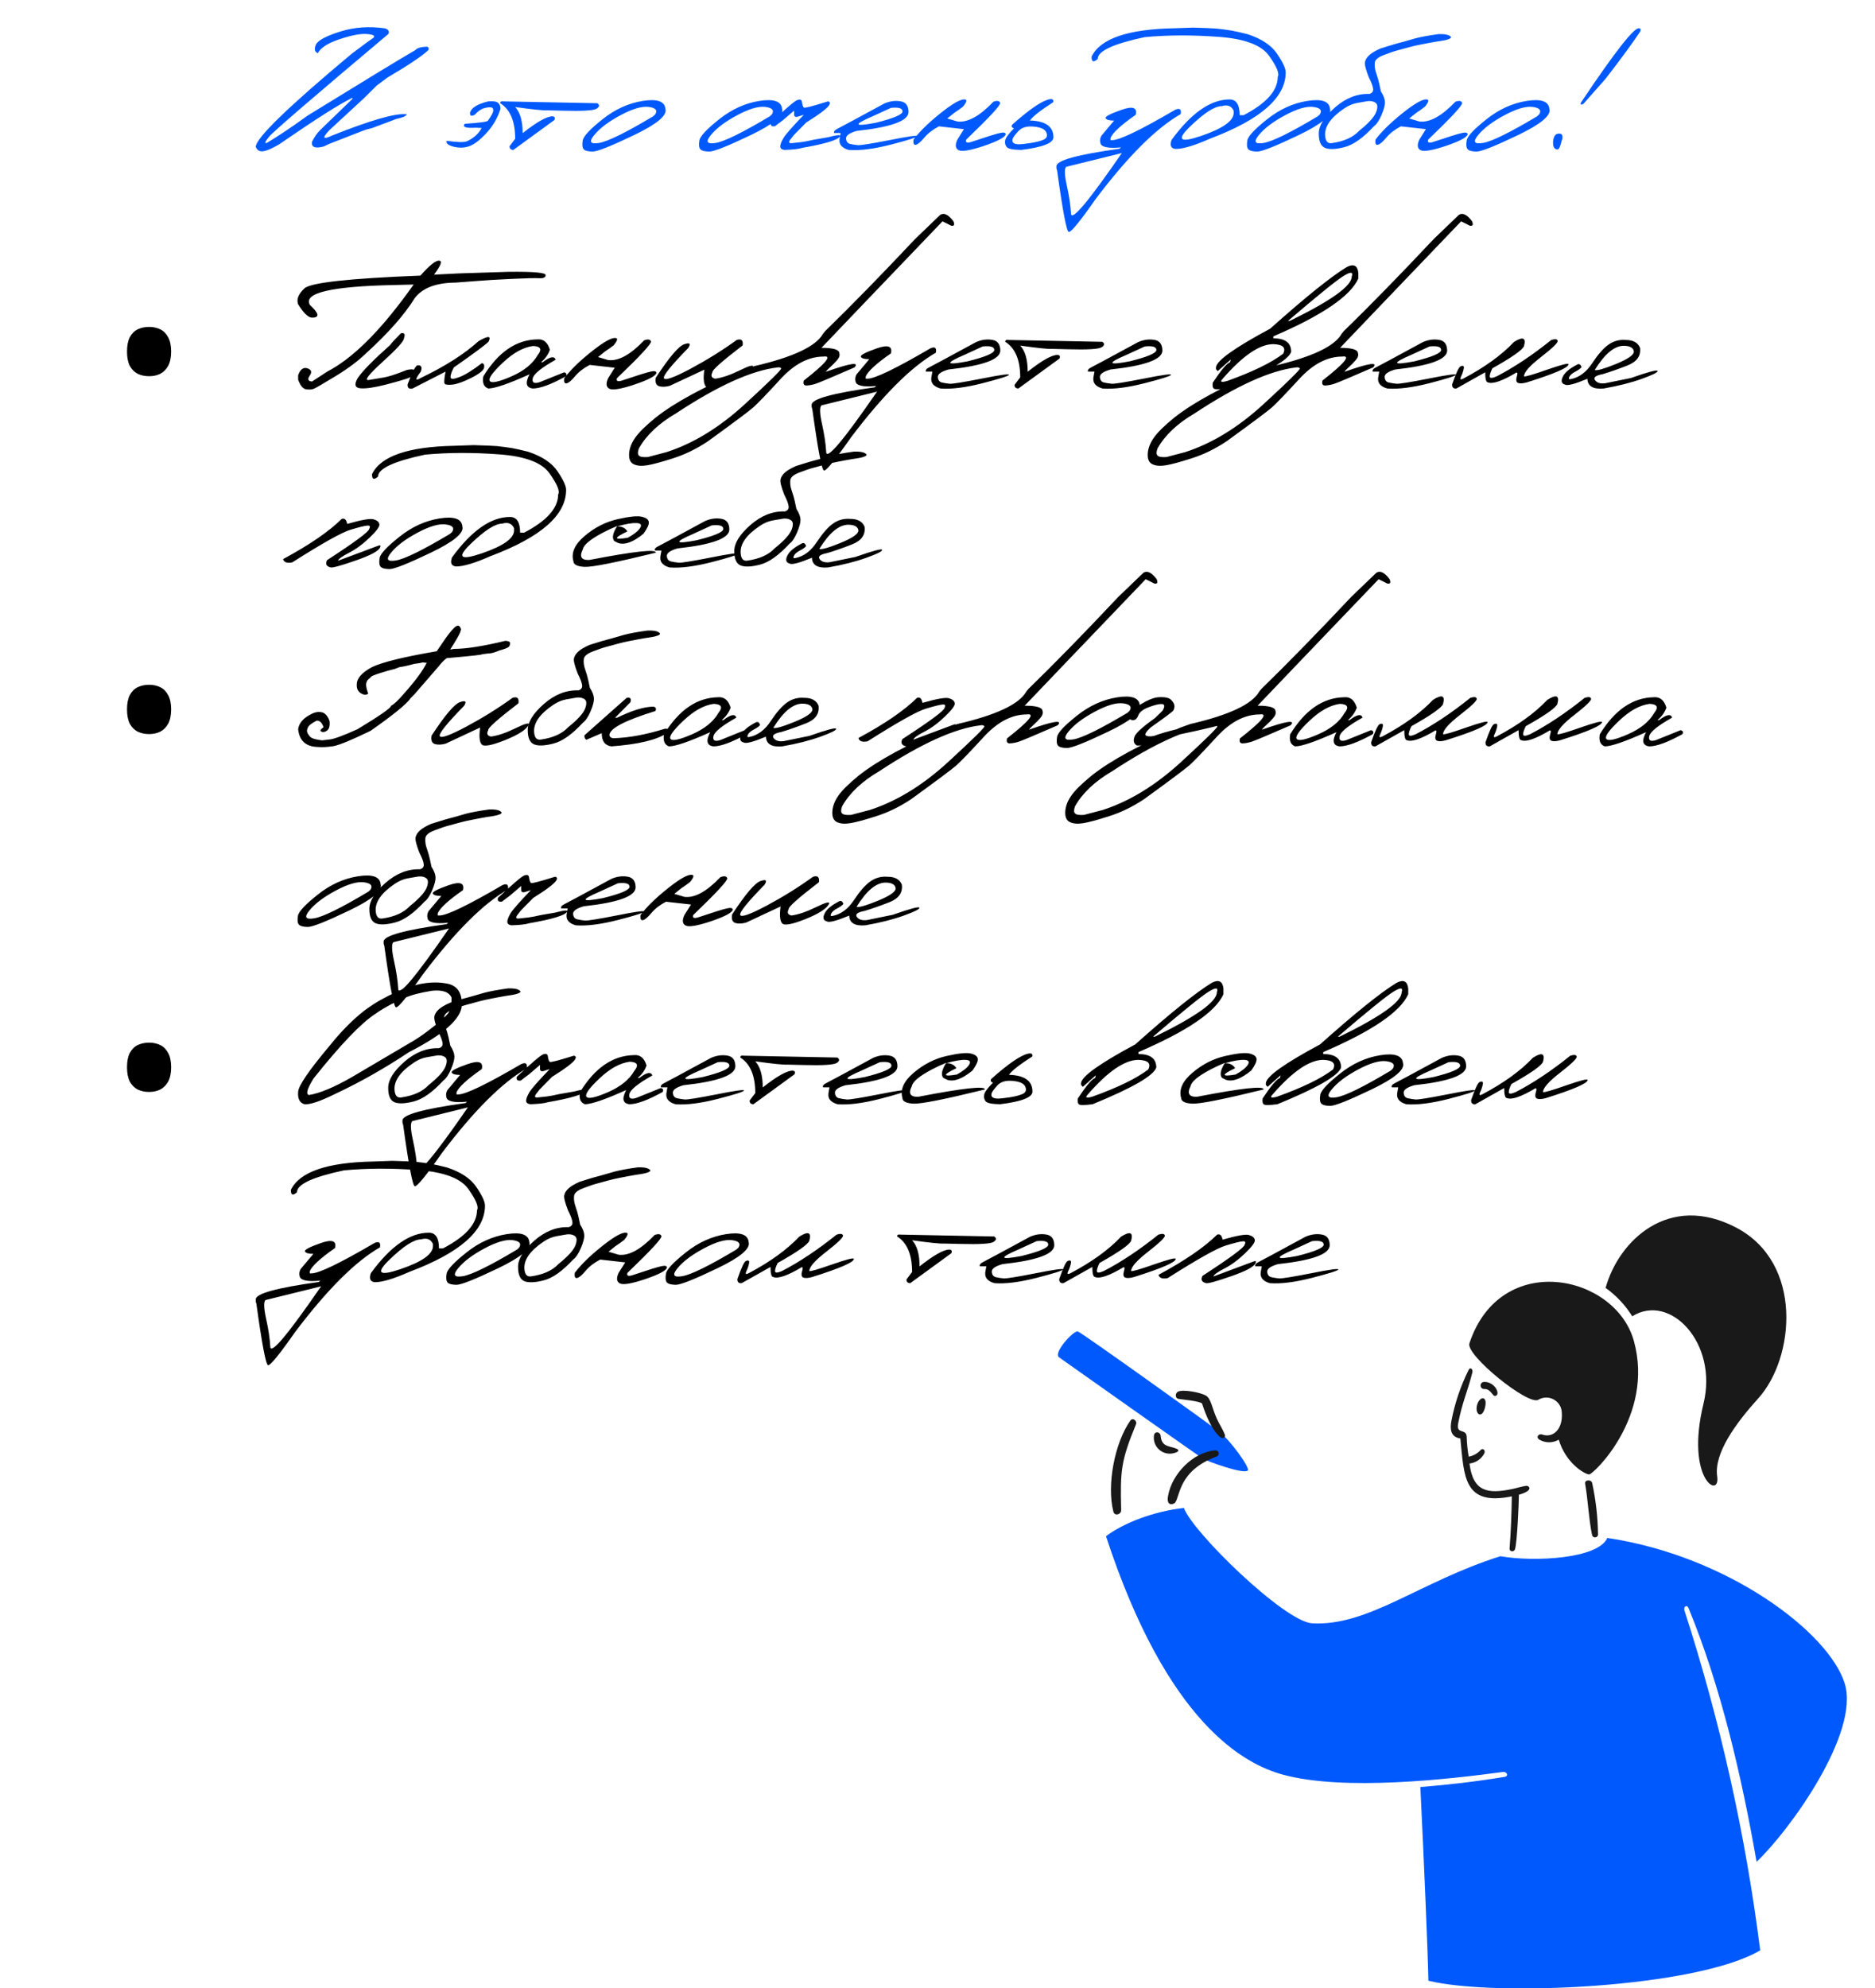
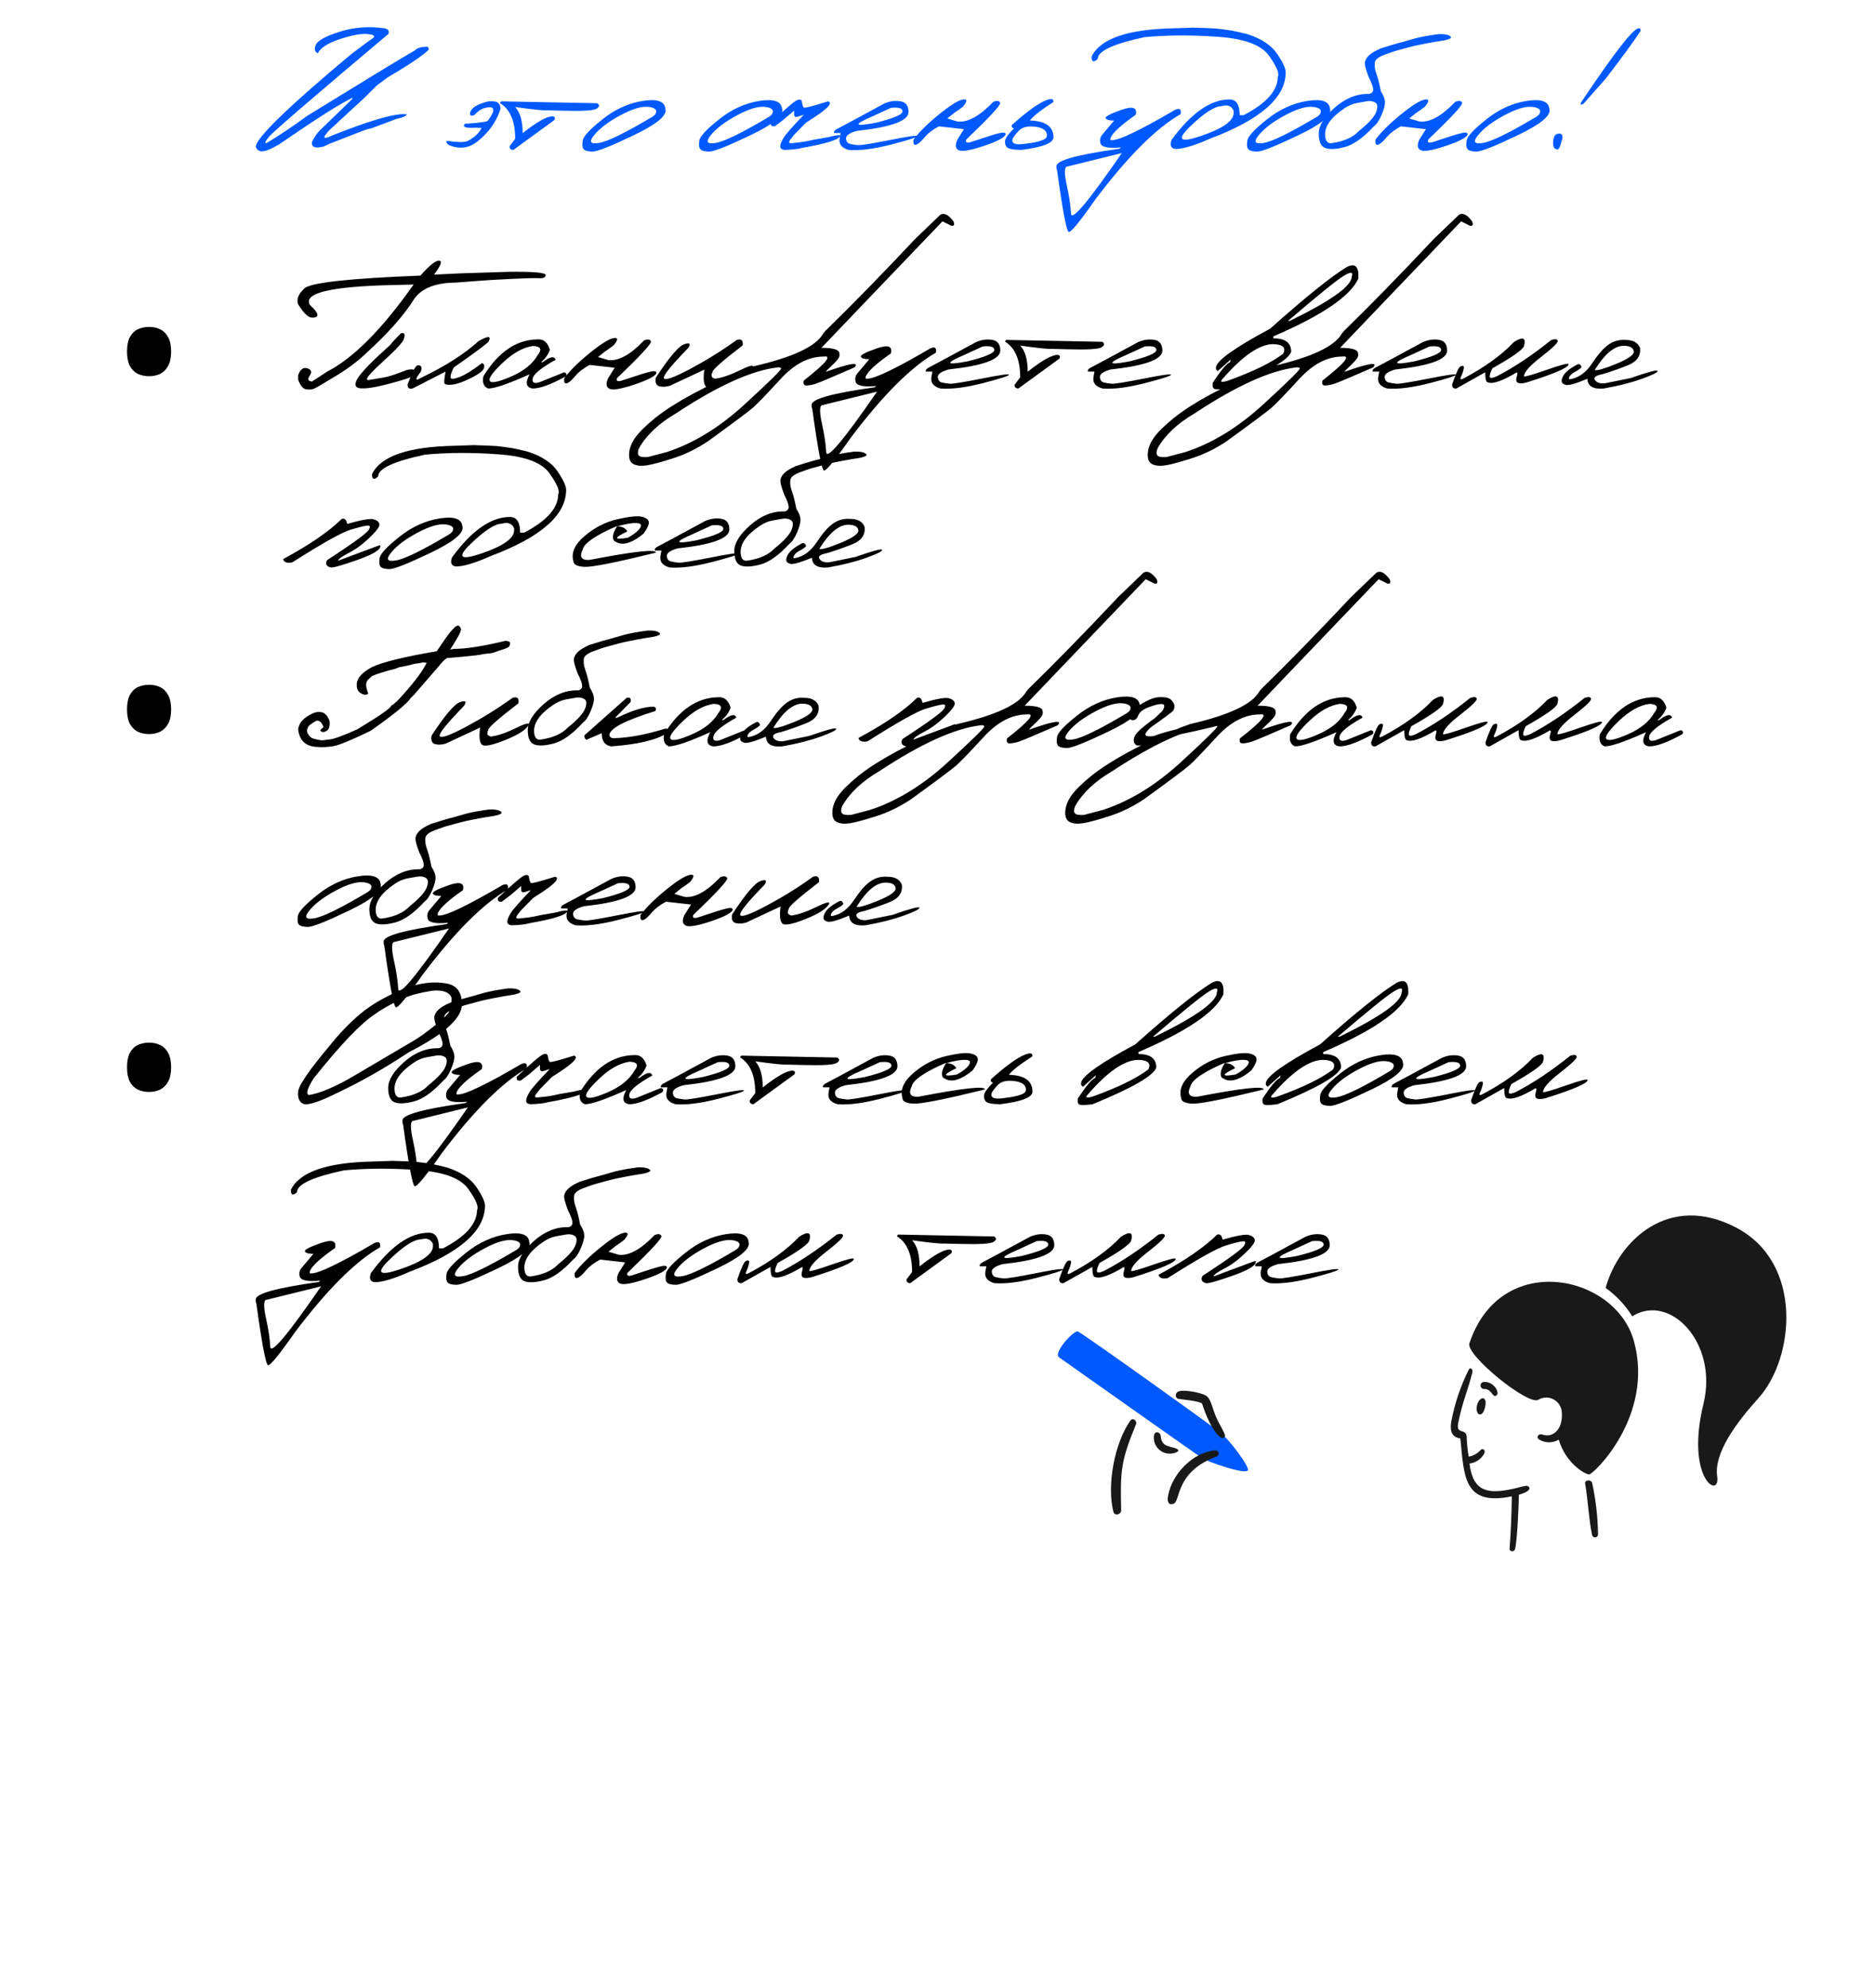
<svg xmlns="http://www.w3.org/2000/svg" width="566" height="600" viewBox="0 0 566 600" fill="none">
  <path d="M38.341 106.1C38.341 104.3 38.621 102.86 39.181 101.78C39.781 100.66 40.581 99.86 41.581 99.38C42.621 98.9 43.761 98.66 45.001 98.66C46.241 98.66 47.361 98.9 48.361 99.38C49.361 99.86 50.161 100.66 50.761 101.78C51.361 102.86 51.661 104.3 51.661 106.1C51.661 107.86 51.361 109.3 50.761 110.42C50.161 111.5 49.361 112.3 48.361 112.82C47.361 113.3 46.241 113.54 45.001 113.54C43.761 113.54 42.621 113.3 41.581 112.82C40.581 112.3 39.781 111.5 39.181 110.42C38.621 109.3 38.341 107.86 38.341 106.1ZM132.539 78.664C133.613 78.703 133.105 80.109 131.016 82.883L138.838 82.502L153.633 82.033C161.016 81.955 164.707 82.277 164.707 83C164.727 83.703 164.092 84.025 162.803 83.967C161.514 83.889 158.711 83.957 154.395 84.172C150.098 84.367 146.406 84.592 143.32 84.846L137.549 85.285C131.611 85.324 127.48 86.906 125.156 90.031C122.09 94.992 117.188 100.539 110.449 106.672C108.086 108.957 105.029 111.242 101.279 113.527C97.529 115.812 95.342 117.082 94.717 117.336C94.111 117.57 93.33 117.619 92.373 117.482C91.436 117.326 90.644 116.359 90 114.582V113.234C90.644 111.457 91.572 110.764 92.783 111.154C94.014 111.545 94.248 112.287 93.486 113.381C92.744 114.455 92.978 115.041 94.189 115.139L98.818 112.121C106.143 108.332 114.141 100.529 122.812 88.713L124.863 85.871L118.975 86.018C99.951 86.408 91.475 88.41 93.545 92.023C96.338 94.582 96.553 95.861 94.189 95.861C93.076 95.861 91.68 94.523 90 91.848C89.434 90.363 90.059 88.762 91.875 87.043C93.711 85.305 105.391 84.016 126.914 83.176C129.609 80.109 131.484 78.606 132.539 78.664ZM121.025 100.578C122.1 100.344 122.402 100.861 121.934 102.131C121.934 102.951 119.785 105.314 115.488 109.221C111.191 113.107 109.824 114.924 111.387 114.67C112.949 114.396 114.404 114.152 115.752 113.938C117.119 113.703 118.887 113.166 121.055 112.326L122.812 111.652C124.551 111.281 125.352 111.467 125.215 112.209C125.098 112.951 124.561 113.537 123.604 113.967C122.646 114.377 120.303 115.07 116.572 116.047C113.076 116.945 110.488 117.326 108.809 117.189C107.148 117.053 106.865 116.037 107.959 114.143C109.326 112.072 112.598 108.732 117.773 104.123C118.242 103.459 119.326 102.277 121.025 100.578ZM144.463 102.951C147.412 101.252 148.408 101.32 147.451 103.156C146.299 104.25 142.812 106.828 136.992 110.891C136.328 112.16 135.996 113.137 135.996 113.82C135.996 114.484 136.875 114.484 138.633 113.82C140.41 113.137 142.686 111.73 145.459 109.602C146.045 109.68 146.27 110.129 146.133 110.949C146.016 111.75 144.756 112.766 142.354 113.996C139.971 115.207 138.037 115.9 136.553 116.076C135.088 116.232 134.287 116.086 134.15 115.637C134.033 115.168 134.15 114.006 134.502 112.15L124.541 117.248C123.467 117.482 122.969 117.062 123.047 115.988C124.453 112.258 125.449 110.344 126.035 110.246C127.188 110.168 127.52 110.803 127.031 112.15C125.254 114.475 125.254 115.109 127.031 114.055C134.375 110.539 140.186 106.838 144.463 102.951ZM162.188 102.424C164.043 102.248 165.312 103.293 165.996 105.559C165.488 107.004 164.6 108.254 163.33 109.309H163.828C166.055 107.609 167.354 107.365 167.725 108.576C163.369 111.018 161.064 112.893 160.811 114.201C160.557 115.49 161.25 115.871 162.891 115.344L170.303 112.355C171.025 112.57 171.191 112.98 170.801 113.586C166.348 116.027 163.027 117.248 160.84 117.248C158.809 117.014 158.477 115.588 159.844 112.971C153.496 115.822 149.346 117.248 147.393 117.248C146.045 116.76 145.547 115.539 145.898 113.586C150.391 106.262 155.82 102.541 162.188 102.424ZM151.758 109.484C148.633 112.434 147.334 114.27 147.861 114.992C148.389 115.715 150.547 115.256 154.336 113.615C158.145 111.955 160.801 109.807 162.305 107.17C163.711 105.432 163.242 104.514 160.898 104.416C157.93 104.826 154.883 106.516 151.758 109.484ZM194.443 102.717C195.576 102.287 196.26 102.395 196.494 103.039C196.729 103.664 193.311 107.365 186.24 114.143C185.967 114.963 186.406 115.217 187.559 114.904C192.441 113.264 195.43 112.336 196.523 112.121C197.617 111.887 198.164 112.033 198.164 112.561C197.891 113.479 195.713 114.631 191.631 116.018C187.549 117.385 185 117.824 183.984 117.336C182.969 116.828 182.832 115.764 183.574 114.143L185.566 110.979L178.008 110.129C176.172 111.086 174.697 112.229 173.584 113.557C172.471 114.885 171.611 115.598 171.006 115.695C170.42 115.793 170.195 115.275 170.332 114.143C172.09 111.799 174.658 109.26 178.037 106.525C181.436 103.771 183.828 102.277 185.215 102.043C186.621 101.809 186.641 102.521 185.273 104.182C184.512 104.787 183.623 105.422 182.607 106.086L180.527 107.756L183.574 108.664C186.66 109.055 190.283 107.072 194.443 102.717ZM222.393 102.6C223.799 102.15 224.395 102.697 224.18 104.24C217.891 109.064 214.854 111.77 215.068 112.355C214.502 113.41 214.775 114.055 215.889 114.289C217.959 114.016 220.43 113.176 223.301 111.77C226.191 110.344 227.51 110.002 227.256 110.744C226.572 112.189 224.189 113.732 220.107 115.373C216.045 116.994 213.691 117.414 213.047 116.633C212.402 115.852 212.256 114.162 212.607 111.564L202.207 116.428C200.918 116.779 199.824 116.818 198.926 116.545C198.047 116.252 197.725 115.402 197.959 113.996C202.002 107.824 204.863 104.455 206.543 103.889C208.223 103.303 208.623 103.684 207.744 105.031C202.549 110.344 200.107 113.381 200.42 114.143C200.752 114.904 203.418 113.957 208.418 111.301C213.418 108.625 218.076 105.725 222.393 102.6ZM283.828 64.836C284.98 64.113 286.309 64.768 287.812 66.799C288.242 67.834 288.018 68.273 287.139 68.117L284.502 66.799L259.922 92.463L247.969 104.973C251.504 104.973 253.301 105.5 253.359 106.555C253.574 107.219 253.35 107.932 252.686 108.693C252.021 109.455 251.338 110.148 250.635 110.773C249.932 111.398 249.482 111.877 249.287 112.209C256.67 109.592 259.551 109.152 257.93 110.891C251.113 113.859 247.217 115.5 246.24 115.812C245.283 116.125 244.375 116.301 243.516 116.34C242.676 116.379 242.383 115.881 242.637 114.846C249.316 109.631 251.309 107.219 248.613 107.609C244.102 107.609 239.766 109.875 235.605 114.406C231.445 118.938 228.691 121.799 227.344 122.99C225.996 124.162 221.445 127.561 213.691 133.186C210.254 135.471 206.748 137.18 203.174 138.312C199.58 139.465 196.973 140.168 195.352 140.422C193.711 140.695 192.383 140.598 191.367 140.129C190.332 139.68 189.844 138.654 189.902 137.053C189.961 135.451 190.547 133.84 191.66 132.219C192.754 130.598 194.834 128.537 197.9 126.037C203.76 121.408 212.695 116.584 224.707 111.564L227.637 110.51C239.395 107.795 246.338 104.523 248.467 100.695L249.111 99.904C256.982 92.248 266.016 83 276.211 72.16L283.828 64.836ZM192.861 137.492C193.232 137.883 194.131 138.029 195.557 137.932L201.24 136.438C209.307 133.82 217.158 129.016 224.795 122.023C232.412 115.031 236.084 111.408 235.811 111.154C235.537 110.881 235.156 110.793 234.668 110.891C226.875 111.809 216.689 116.418 204.111 124.719C198.857 127.785 195.107 131.32 192.861 135.324C192.471 136.379 192.471 137.102 192.861 137.492ZM264.639 105.148C268.037 103.957 269.473 104.455 268.945 106.643C264.512 109.729 261.973 112.062 261.328 113.645V114.289H261.855C264.082 114.289 270.42 111.232 280.869 105.119C282.236 104.533 282.783 104.973 282.51 106.438C275.127 110.656 266.592 119.172 256.904 131.984C252.119 138.82 249.395 142.16 248.73 142.004C248.066 141.867 246.895 135.695 245.215 123.488L245.01 122.814V122.141C245.01 120.402 251.348 118.654 264.023 116.896L264.492 116.486C260.488 116.857 258.408 116.379 258.252 115.051C258.076 114.367 258.184 113.674 258.574 112.971L262.412 108.4C260.947 108.4 260.098 108.156 259.863 107.668C259.648 107.18 261.24 106.34 264.639 105.148ZM247.939 122.346C247.373 122.951 247.441 124.836 248.145 128C248.848 131.164 249.268 133.977 249.404 136.438C249.541 138.918 254.658 132.834 264.756 118.186L263.613 118.479L247.939 122.346ZM294.639 103.244C296.299 102.521 297.93 102.297 299.531 102.57C301.133 102.824 301.943 103.898 301.963 105.793C301.963 108.469 296.748 110.373 286.318 111.506C284.131 112.131 283.057 112.893 283.096 113.791C283.154 114.689 283.555 115.236 284.297 115.432C285.059 115.607 285.859 115.734 286.699 115.812C287.559 115.871 290.771 115.354 296.338 114.26C301.904 113.146 304.648 112.766 304.57 113.117C304.512 113.449 301.875 114.289 296.66 115.637C291.465 116.965 287.207 117.502 283.887 117.248C281.66 116.623 280.771 115.363 281.221 113.469L281.455 112.15H279.492C279.336 111.682 279.668 111.252 280.488 110.861C281.328 110.451 286.045 107.912 294.639 103.244ZM291.211 107.053C285.137 109.65 285.43 110.314 292.09 109.045C297.461 107.717 300.146 106.574 300.146 105.617C300.146 104.66 298.975 104.309 296.631 104.562L291.211 107.053ZM304.57 102.6L332.754 103.156C333.516 103.684 333.447 104.23 332.549 104.797C331.65 105.363 328.34 105.568 322.617 105.412L317.725 105.295C316.475 105.373 313.223 105.041 307.969 104.299C309.473 105.92 310.225 108.547 310.225 112.18C314.502 108.801 317.5 107.111 319.219 107.111C319.922 107.17 320.117 107.541 319.805 108.225L307.412 117.248C306.631 117.229 306.25 116.857 306.27 116.135L307.969 113.879C307.969 108.625 306.465 105.051 303.457 103.156C303.398 102.668 303.77 102.482 304.57 102.6ZM343.564 103.244C345.225 102.521 346.855 102.297 348.457 102.57C350.059 102.824 350.869 103.898 350.889 105.793C350.889 108.469 345.674 110.373 335.244 111.506C333.057 112.131 331.982 112.893 332.021 113.791C332.08 114.689 332.48 115.236 333.223 115.432C333.984 115.607 334.785 115.734 335.625 115.812C336.484 115.871 339.697 115.354 345.264 114.26C350.83 113.146 353.574 112.766 353.496 113.117C353.438 113.449 350.801 114.289 345.586 115.637C340.391 116.965 336.133 117.502 332.812 117.248C330.586 116.623 329.697 115.363 330.146 113.469L330.381 112.15H328.418C328.262 111.682 328.594 111.252 329.414 110.861C330.254 110.451 334.971 107.912 343.564 103.244ZM340.137 107.053C334.062 109.65 334.355 110.314 341.016 109.045C346.387 107.717 349.072 106.574 349.072 105.617C349.072 104.66 347.9 104.309 345.557 104.562L340.137 107.053ZM406.582 80.568C408.633 79.533 409.785 80.119 410.039 82.326V84.055C407.656 89.367 399.102 95.188 384.375 101.516V102.102C387.969 102.102 389.766 103.459 389.766 106.174C388.965 108.635 382.559 112.326 370.547 117.248C368.145 117.561 366.768 117.57 366.416 117.277C366.064 116.984 365.957 116.389 366.094 115.49C368.652 111.623 370.391 109.572 371.309 109.338L371.514 108.518L367.588 112.004L367.061 111.418V110.832C367.314 108.781 372.764 104.904 383.408 99.201C394.092 89.67 401.816 83.459 406.582 80.568ZM388.799 96.857H389.326C401.807 90.764 408.047 86.301 408.047 83.469C408.555 82.004 407.725 81.945 405.557 83.293C403.408 84.621 397.822 89.143 388.799 96.857ZM369.053 114.348C368.174 115.285 368.672 115.48 370.547 114.934C378.164 112.199 383.76 109.475 387.334 106.76C388.271 104.924 387.285 103.957 384.375 103.859C380.234 103.859 375.127 107.355 369.053 114.348ZM440.391 64.836C441.543 64.113 442.871 64.768 444.375 66.799C444.805 67.834 444.58 68.273 443.701 68.117L441.064 66.799L416.484 92.463L404.531 104.973C408.066 104.973 409.863 105.5 409.922 106.555C410.137 107.219 409.912 107.932 409.248 108.693C408.584 109.455 407.9 110.148 407.197 110.773C406.494 111.398 406.045 111.877 405.85 112.209C413.232 109.592 416.113 109.152 414.492 110.891C407.676 113.859 403.779 115.5 402.803 115.812C401.846 116.125 400.938 116.301 400.078 116.34C399.238 116.379 398.945 115.881 399.199 114.846C405.879 109.631 407.871 107.219 405.176 107.609C400.664 107.609 396.328 109.875 392.168 114.406C388.008 118.938 385.254 121.799 383.906 122.99C382.559 124.162 378.008 127.561 370.254 133.186C366.816 135.471 363.311 137.18 359.736 138.312C356.143 139.465 353.535 140.168 351.914 140.422C350.273 140.695 348.945 140.598 347.93 140.129C346.895 139.68 346.406 138.654 346.465 137.053C346.523 135.451 347.109 133.84 348.223 132.219C349.316 130.598 351.396 128.537 354.463 126.037C360.322 121.408 369.258 116.584 381.27 111.564L384.199 110.51C395.957 107.795 402.9 104.523 405.029 100.695L405.674 99.904C413.545 92.248 422.578 83 432.773 72.16L440.391 64.836ZM349.424 137.492C349.795 137.883 350.693 138.029 352.119 137.932L357.803 136.438C365.869 133.82 373.721 129.016 381.357 122.023C388.975 115.031 392.646 111.408 392.373 111.154C392.1 110.881 391.719 110.793 391.23 110.891C383.438 111.809 373.252 116.418 360.674 124.719C355.42 127.785 351.67 131.32 349.424 135.324C349.033 136.379 349.033 137.102 349.424 137.492ZM429.521 103.244C431.182 102.521 432.812 102.297 434.414 102.57C436.016 102.824 436.826 103.898 436.846 105.793C436.846 108.469 431.631 110.373 421.201 111.506C419.014 112.131 417.939 112.893 417.979 113.791C418.037 114.689 418.438 115.236 419.18 115.432C419.941 115.607 420.742 115.734 421.582 115.812C422.441 115.871 425.654 115.354 431.221 114.26C436.787 113.146 439.531 112.766 439.453 113.117C439.395 113.449 436.758 114.289 431.543 115.637C426.348 116.965 422.09 117.502 418.77 117.248C416.543 116.623 415.654 115.363 416.104 113.469L416.338 112.15H414.375C414.219 111.682 414.551 111.252 415.371 110.861C416.211 110.451 420.928 107.912 429.521 103.244ZM426.094 107.053C420.02 109.65 420.312 110.314 426.973 109.045C432.344 107.717 435.029 106.574 435.029 105.617C435.029 104.66 433.857 104.309 431.514 104.562L426.094 107.053ZM468.281 102.6C469.473 102.229 470.117 102.326 470.215 102.893C470.312 103.439 468.643 105.051 465.205 107.727C461.768 110.383 460.049 112.336 460.049 113.586C460.4 113.742 462.725 113.068 467.021 111.564C471.338 110.061 473.496 109.514 473.496 109.924C473.535 110.92 469.336 112.746 460.898 115.402C459.688 115.734 458.799 115.783 458.232 115.549C457.686 115.314 457.568 114.66 457.881 113.586C458.154 112.766 458.105 112.385 457.734 112.443C453.477 114.982 450.625 115.969 449.18 115.402C448.613 115.402 448.33 114.387 448.33 112.355L439.629 117.248C438.75 117.346 438.32 116.936 438.34 116.018C439.57 112.463 440.439 110.637 440.947 110.539C441.709 110.227 442.012 110.461 441.855 111.242C441.719 112.004 441.445 112.814 441.035 113.674C440.645 114.533 440.908 114.709 441.826 114.201C448.213 110.822 453.271 107.16 457.002 103.215C459.717 101.496 460.732 101.896 460.049 104.416C459.697 105.529 456.514 107.775 450.498 111.154C449.912 112.365 449.648 113.215 449.707 113.703C449.785 114.191 450.479 114.152 451.787 113.586C457.1 110.832 462.598 107.17 468.281 102.6ZM490.781 102.6C492.969 102.6 494.395 103.381 495.059 104.943C495.391 107.404 494.121 109.191 491.25 110.305C488.398 111.418 485.918 112.287 483.809 112.912C481.699 113.303 480.928 113.908 481.494 114.729C482.061 115.529 483.076 115.842 484.541 115.666L492.305 114.084C497.578 112.229 500.264 111.516 500.361 111.945C500.479 112.355 498.906 113.146 495.645 114.318C492.402 115.49 488.545 116.467 484.072 117.248C480.889 117.521 479.258 116.545 479.18 114.318C475.371 115.9 473.135 116.486 472.471 116.076C471.396 115.822 471.143 115.061 471.709 113.791C472.256 112.521 473.691 111.281 476.016 110.07C476.66 109.68 477.129 109.924 477.422 110.803C477.109 111.213 476.484 111.662 475.547 112.15C474.609 112.639 474.004 113.166 473.73 113.732C473.457 114.299 473.574 114.533 474.082 114.436C476.66 113.947 478.838 112.346 480.615 109.631C482.412 106.916 484.072 105.031 485.596 103.977C487.139 102.902 488.867 102.443 490.781 102.6ZM481.406 111.652C482.031 111.926 484.15 111.33 487.764 109.865C491.396 108.381 493.213 107.131 493.213 106.115C493.076 104.963 492.061 104.377 490.166 104.357C487.334 104.357 484.414 106.789 481.406 111.652ZM103.154 156.6C104.014 156.307 104.561 156.814 104.795 158.123C109.072 156.893 111.729 156.424 112.764 156.717C113.799 157.01 114.385 157.498 114.521 158.182C114.678 158.865 113.701 160.213 111.592 162.225C109.502 164.236 107.422 165.77 105.352 166.824C103.281 167.879 102.178 168.68 102.041 169.227L114.199 164.686C114.824 164.451 115.01 164.617 114.756 165.184C114.326 166.277 111.885 167.596 107.432 169.139C102.998 170.682 100.469 171.385 99.844 171.248C98.516 170.936 98.144 170.203 98.731 169.051C107.207 163.543 111.445 160.398 111.445 159.617C111.855 158.875 111.66 158.543 110.859 158.621C110.059 158.68 108.369 159.1 105.791 159.881C103.213 160.643 97.353 163.924 88.213 169.725C86.631 170.037 85.713 169.705 85.459 168.729C93.408 164.451 99.307 160.408 103.154 156.6ZM132.744 156.453C137.08 155.77 139.355 156.57 139.57 158.855C140.156 160.828 136.982 163.475 130.049 166.795C123.115 170.115 118.955 171.766 117.568 171.746C116.182 171.727 115.283 171.482 114.873 171.014C114.482 170.525 114.395 169.646 114.609 168.377C114.824 167.107 116.816 164.979 120.586 161.99C124.355 158.982 128.408 157.137 132.744 156.453ZM118.096 166.736C116.396 168.787 116.875 169.588 119.531 169.139C122.207 168.689 127.646 166.014 135.85 161.111L136.465 160.555C137.266 159.305 136.631 158.543 134.561 158.27C132.49 157.996 129.648 158.826 126.035 160.76C122.441 162.674 119.795 164.666 118.096 166.736ZM147.363 134.48L150 134.627L152.227 134.891L154.482 135.213C155.771 135.447 157.412 135.818 159.404 136.326C163.643 137.713 166.621 139.705 168.34 142.303C170.078 144.881 170.928 146.736 170.889 147.869C170.889 155.467 163.271 162.127 148.037 167.85C143.369 169.92 139.912 170.955 137.666 170.955C136.26 170.818 135.85 169.91 136.436 168.23C142.393 160.086 148.232 156.014 153.955 156.014C155.986 156.014 157.002 157.596 157.002 160.76H158.203C165.059 157.186 168.486 153.338 168.486 149.217C169.072 148.26 168.213 146.15 165.908 142.889C163.623 139.607 158.516 137.684 150.586 137.117C142.676 136.531 135.254 136.561 128.32 137.205C118.867 139.217 114.141 141.414 114.141 143.797C112.891 144.93 112.275 144.695 112.295 143.094C114.932 137.664 123.193 134.812 137.08 134.539L142.939 134.334L147.363 134.48ZM142.031 164.188C137.812 168.27 138.945 169.207 145.43 167C151.934 164.773 155.186 162.469 155.186 160.086V159.412C154.521 157.967 153.311 157.508 151.553 158.035C149.443 158.035 146.27 160.086 142.031 164.188ZM186.416 156.688C190.029 155.867 192.48 155.623 193.77 155.955C195.078 156.268 195.771 156.805 195.85 157.566C195.928 158.309 195.4 159.471 194.268 161.053C191.162 163.611 188.604 164.549 186.592 163.865L185.42 163.279C184.678 162.361 184.98 160.848 186.328 158.738C184.961 159.285 183.525 159.949 182.021 160.73C178.213 162.742 176.182 164.432 175.928 165.799C174.814 168.025 175.469 169.09 177.891 168.992C191.445 166.375 198.145 165.643 197.988 166.795C185.859 169.764 178.682 171.189 176.455 171.072C174.229 170.955 173.105 170.379 173.086 169.344C172.363 166.824 173.496 164.295 176.484 161.756C179.492 159.197 182.803 157.508 186.416 156.688ZM186.299 158.855C187.783 158.855 188.809 159.363 189.375 160.379C185.156 162.391 185.205 163.025 189.521 162.283C191.377 161.268 192.607 160.291 193.213 159.354C193.818 158.396 193.447 157.898 192.1 157.859C190.771 157.801 188.838 158.133 186.299 158.855ZM212.842 157.244C214.502 156.521 216.133 156.297 217.734 156.57C219.336 156.824 220.146 157.898 220.166 159.793C220.166 162.469 214.951 164.373 204.521 165.506C202.334 166.131 201.26 166.893 201.299 167.791C201.357 168.689 201.758 169.236 202.5 169.432C203.262 169.607 204.062 169.734 204.902 169.812C205.762 169.871 208.975 169.354 214.541 168.26C220.107 167.146 222.852 166.766 222.773 167.117C222.715 167.449 220.078 168.289 214.863 169.637C209.668 170.965 205.41 171.502 202.09 171.248C199.863 170.623 198.975 169.363 199.424 167.469L199.658 166.15H197.695C197.539 165.682 197.871 165.252 198.691 164.861C199.531 164.451 204.248 161.912 212.842 157.244ZM209.414 161.053C203.34 163.65 203.633 164.314 210.293 163.045C215.664 161.717 218.35 160.574 218.35 159.617C218.35 158.66 217.178 158.309 214.834 158.562L209.414 161.053ZM261.035 136.736C261.68 137.068 261.748 137.371 261.24 137.645C260.732 137.918 259.902 138.143 258.75 138.318C257.637 138.475 256.406 138.68 255.059 138.934L252.627 139.402C251.299 139.656 250.098 139.93 249.023 140.223C247.949 140.516 246.836 140.818 245.684 141.131C244.531 141.424 243.076 141.912 241.318 142.596C239.561 143.26 238.643 144.041 238.564 144.939C238.486 145.838 238.574 146.707 238.828 147.547C239.102 148.367 239.336 149.1 239.531 149.744C239.727 150.389 240.02 151.668 240.41 153.582C241.191 154.793 241.602 155.857 241.641 156.775C241.68 157.674 241.338 158.973 240.615 160.672C239.893 162.371 239.121 163.514 238.301 164.1C235.059 167.615 232.1 169.715 229.424 170.398C226.768 171.082 224.805 171.16 223.535 170.633C222.266 170.086 221.641 168.631 221.66 166.268C221.66 163.904 223.281 161.297 226.523 158.445C229.785 155.594 233.252 154.227 236.924 154.344C237.764 154.109 238.145 153.611 238.066 152.85C238.008 152.088 237.568 150.906 236.748 149.305C235.83 146.961 235.449 145.418 235.605 144.676C235.781 143.934 236.23 143.24 236.953 142.596C237.676 141.951 238.789 141.297 240.293 140.633C243.223 139.695 245.488 139.031 247.09 138.641L250.752 137.586C252.451 137.137 254.795 136.707 257.783 136.297C259.326 136.238 260.41 136.385 261.035 136.736ZM223.594 167.146C223.75 168.689 224.414 169.373 225.586 169.197C229.277 168.67 232.031 167.43 233.848 165.477C236.699 163.191 238.408 161.307 238.975 159.822C239.541 158.318 239.434 157.352 238.652 156.922C237.871 156.473 236.914 156.375 235.781 156.629L233.262 157.068C231.934 157.303 230.635 157.85 229.365 158.709C225.205 161.502 223.281 164.314 223.594 167.146ZM256.699 156.6C258.887 156.6 260.312 157.381 260.977 158.943C261.309 161.404 260.039 163.191 257.168 164.305C254.316 165.418 251.836 166.287 249.727 166.912C247.617 167.303 246.846 167.908 247.412 168.729C247.979 169.529 248.994 169.842 250.459 169.666L258.223 168.084C263.496 166.229 266.182 165.516 266.279 165.945C266.396 166.355 264.824 167.146 261.562 168.318C258.32 169.49 254.463 170.467 249.99 171.248C246.807 171.521 245.176 170.545 245.098 168.318C241.289 169.9 239.053 170.486 238.389 170.076C237.314 169.822 237.061 169.061 237.627 167.791C238.174 166.521 239.609 165.281 241.934 164.07C242.578 163.68 243.047 163.924 243.34 164.803C243.027 165.213 242.402 165.662 241.465 166.15C240.527 166.639 239.922 167.166 239.648 167.732C239.375 168.299 239.492 168.533 240 168.436C242.578 167.947 244.756 166.346 246.533 163.631C248.33 160.916 249.99 159.031 251.514 157.977C253.057 156.902 254.785 156.443 256.699 156.6ZM247.324 165.652C247.949 165.926 250.068 165.33 253.682 163.865C257.314 162.381 259.131 161.131 259.131 160.115C258.994 158.963 257.979 158.377 256.084 158.357C253.252 158.357 250.332 160.789 247.324 165.652Z" fill="black" />
  <path d="M38.341 214.1C38.341 212.3 38.621 210.86 39.181 209.78C39.781 208.66 40.581 207.86 41.581 207.38C42.621 206.9 43.761 206.66 45.001 206.66C46.241 206.66 47.361 206.9 48.361 207.38C49.361 207.86 50.161 208.66 50.761 209.78C51.361 210.86 51.661 212.3 51.661 214.1C51.661 215.86 51.361 217.3 50.761 218.42C50.161 219.5 49.361 220.3 48.361 220.82C47.361 221.3 46.241 221.54 45.001 221.54C43.761 221.54 42.621 221.3 41.581 220.82C40.581 220.3 39.781 219.5 39.181 218.42C38.621 217.3 38.341 215.86 38.341 214.1ZM137.637 189.037C138.359 188.568 138.877 188.871 139.189 189.945L138.896 190.883C138.506 191.82 137.5 193.539 135.879 196.039L137.021 195.834C140.654 195.834 145.83 195.023 152.549 193.402C153.525 193.441 154.004 193.686 153.984 194.135C153.965 194.584 153.828 194.945 153.574 195.219C153.32 195.492 152.305 195.883 150.527 196.391C149.297 196.938 148.252 197.211 147.393 197.211L145.488 197.445C145.879 197.582 142.344 197.973 134.883 198.617C134.121 199.125 133.281 199.975 132.363 201.166C130.039 203.861 127.617 206.654 125.098 209.545L123.984 210.658C122.871 212.377 118.828 215.678 111.855 220.561C106.094 223.354 102.344 224.896 100.605 225.189C98.731 225.482 97.129 225.561 95.801 225.424C92.305 225.307 90.371 223.52 90 220.062C90.254 218.168 91.641 216.615 94.16 215.404C95.039 214.975 95.83 214.799 96.533 214.877C97.881 214.896 98.867 215.814 99.492 217.631C99.629 219.057 99.375 220.004 98.731 220.473C98.086 220.941 97.51 221.049 97.002 220.795C96.494 220.541 96.719 220.102 97.676 219.477C97.207 218.09 96.514 217.426 95.596 217.484C94.17 218.207 93.301 218.861 92.988 219.447C92.695 220.033 92.607 220.531 92.725 220.941C92.842 221.352 93.144 221.82 93.633 222.348C94.121 222.855 95.322 223.217 97.236 223.432L99.199 223.197C100.488 223.158 103.398 222.113 107.93 220.062C114.766 215.922 118.135 213.568 118.037 213.002C118.916 212.572 120.215 211.352 121.934 209.34C125.371 205.492 127.666 202.377 128.818 199.994H128.408L127.646 199.906L126.533 200.141L125.068 200.346C123.076 200.893 121.602 201.215 120.645 201.312L119.209 201.869L117.158 202.396C114.072 203.295 112.383 203.891 112.09 204.184C111.816 204.477 111.514 204.76 111.182 205.033C110.869 205.307 110.654 205.736 110.537 206.322C110.439 206.889 110.645 207.895 111.152 209.34C110.566 209.789 109.844 209.76 108.984 209.252C108.125 208.725 107.695 207.943 107.695 206.908V206.557C107.695 204.721 109.219 202.982 112.266 201.342C115.371 199.838 121.895 198.236 131.836 196.537L134.443 192.729C135.869 190.717 136.934 189.486 137.637 189.037ZM154.717 210.6C156.123 210.15 156.719 210.697 156.504 212.24C150.215 217.064 147.178 219.77 147.393 220.355C146.826 221.41 147.1 222.055 148.213 222.289C150.283 222.016 152.754 221.176 155.625 219.77C158.516 218.344 159.834 218.002 159.58 218.744C158.896 220.189 156.514 221.732 152.432 223.373C148.369 224.994 146.016 225.414 145.371 224.633C144.727 223.852 144.58 222.162 144.932 219.564L134.531 224.428C133.242 224.779 132.148 224.818 131.25 224.545C130.371 224.252 130.049 223.402 130.283 221.996C134.326 215.824 137.188 212.455 138.867 211.889C140.547 211.303 140.947 211.684 140.068 213.031C134.873 218.344 132.432 221.381 132.744 222.143C133.076 222.904 135.742 221.957 140.742 219.301C145.742 216.625 150.4 213.725 154.717 210.6ZM198.691 190.736C199.336 191.068 199.404 191.371 198.896 191.645C198.389 191.918 197.559 192.143 196.406 192.318C195.293 192.475 194.062 192.68 192.715 192.934L190.283 193.402C188.955 193.656 187.754 193.93 186.68 194.223C185.605 194.516 184.492 194.818 183.34 195.131C182.188 195.424 180.732 195.912 178.975 196.596C177.217 197.26 176.299 198.041 176.221 198.939C176.143 199.838 176.23 200.707 176.484 201.547C176.758 202.367 176.992 203.1 177.188 203.744C177.383 204.389 177.676 205.668 178.066 207.582C178.848 208.793 179.258 209.857 179.297 210.775C179.336 211.674 178.994 212.973 178.271 214.672C177.549 216.371 176.777 217.514 175.957 218.1C172.715 221.615 169.756 223.715 167.08 224.398C164.424 225.082 162.461 225.16 161.191 224.633C159.922 224.086 159.297 222.631 159.316 220.268C159.316 217.904 160.938 215.297 164.18 212.445C167.441 209.594 170.908 208.227 174.58 208.344C175.42 208.109 175.801 207.611 175.723 206.85C175.664 206.088 175.225 204.906 174.404 203.305C173.486 200.961 173.105 199.418 173.262 198.676C173.438 197.934 173.887 197.24 174.609 196.596C175.332 195.951 176.445 195.297 177.949 194.633C180.879 193.695 183.145 193.031 184.746 192.641L188.408 191.586C190.107 191.137 192.451 190.707 195.439 190.297C196.982 190.238 198.066 190.385 198.691 190.736ZM161.25 221.146C161.406 222.689 162.07 223.373 163.242 223.197C166.934 222.67 169.688 221.43 171.504 219.477C174.355 217.191 176.064 215.307 176.631 213.822C177.197 212.318 177.09 211.352 176.309 210.922C175.527 210.473 174.57 210.375 173.438 210.629L170.918 211.068C169.59 211.303 168.291 211.85 167.021 212.709C162.861 215.502 160.938 218.314 161.25 221.146ZM189.17 210.6C190.264 210.385 190.645 210.824 190.312 211.918L185.684 216.605H186.27C190.84 214.379 194.512 213.266 197.285 213.266C198.008 213.441 198.193 213.881 197.842 214.584C188.584 217.436 183.955 219.877 183.955 221.908C184.092 222.475 184.531 222.768 185.273 222.787C189.902 222.65 195.059 221.693 200.742 219.916C201.777 219.838 201.973 220.287 201.328 221.264C198.164 223.334 192.568 224.662 184.541 225.248C182.607 224.975 181.641 223.646 181.641 221.264L177.012 223.256C176.562 223.002 176.367 222.553 176.426 221.908L189.17 210.6ZM216.738 210.424C218.594 210.248 219.863 211.293 220.547 213.559C220.039 215.004 219.15 216.254 217.881 217.309H218.379C220.605 215.609 221.904 215.365 222.275 216.576C217.92 219.018 215.615 220.893 215.361 222.201C215.107 223.49 215.801 223.871 217.441 223.344L224.854 220.355C225.576 220.57 225.742 220.98 225.352 221.586C220.898 224.027 217.578 225.248 215.391 225.248C213.359 225.014 213.027 223.588 214.395 220.971C208.047 223.822 203.896 225.248 201.943 225.248C200.596 224.76 200.098 223.539 200.449 221.586C204.941 214.262 210.371 210.541 216.738 210.424ZM206.309 217.484C203.184 220.434 201.885 222.27 202.412 222.992C202.939 223.715 205.098 223.256 208.887 221.615C212.695 219.955 215.352 217.807 216.855 215.17C218.262 213.432 217.793 212.514 215.449 212.416C212.48 212.826 209.434 214.516 206.309 217.484ZM242.812 210.6C245 210.6 246.426 211.381 247.09 212.943C247.422 215.404 246.152 217.191 243.281 218.305C240.43 219.418 237.949 220.287 235.84 220.912C233.73 221.303 232.959 221.908 233.525 222.729C234.092 223.529 235.107 223.842 236.572 223.666L244.336 222.084C249.609 220.229 252.295 219.516 252.393 219.945C252.51 220.355 250.938 221.146 247.676 222.318C244.434 223.49 240.576 224.467 236.104 225.248C232.92 225.521 231.289 224.545 231.211 222.318C227.402 223.9 225.166 224.486 224.502 224.076C223.428 223.822 223.174 223.061 223.74 221.791C224.287 220.521 225.723 219.281 228.047 218.07C228.691 217.68 229.16 217.924 229.453 218.803C229.141 219.213 228.516 219.662 227.578 220.15C226.641 220.639 226.035 221.166 225.762 221.732C225.488 222.299 225.605 222.533 226.113 222.436C228.691 221.947 230.869 220.346 232.646 217.631C234.443 214.916 236.104 213.031 237.627 211.977C239.17 210.902 240.898 210.443 242.812 210.6ZM233.438 219.652C234.062 219.926 236.182 219.33 239.795 217.865C243.428 216.381 245.244 215.131 245.244 214.115C245.107 212.963 244.092 212.377 242.197 212.357C239.365 212.357 236.445 214.789 233.438 219.652ZM276.826 210.6C277.686 210.307 278.232 210.814 278.467 212.123C282.744 210.893 285.4 210.424 286.436 210.717C287.471 211.01 288.057 211.498 288.193 212.182C288.35 212.865 287.373 214.213 285.264 216.225C283.174 218.236 281.094 219.77 279.023 220.824C276.953 221.879 275.85 222.68 275.713 223.227L287.871 218.686C288.496 218.451 288.682 218.617 288.428 219.184C287.998 220.277 285.557 221.596 281.104 223.139C276.67 224.682 274.141 225.385 273.516 225.248C272.188 224.936 271.816 224.203 272.402 223.051C280.879 217.543 285.117 214.398 285.117 213.617C285.527 212.875 285.332 212.543 284.531 212.621C283.73 212.68 282.041 213.1 279.463 213.881C276.885 214.643 271.025 217.924 261.885 223.725C260.303 224.037 259.385 223.705 259.131 222.729C267.08 218.451 272.979 214.408 276.826 210.6ZM345.176 172.836C346.328 172.113 347.656 172.768 349.16 174.799C349.59 175.834 349.365 176.273 348.486 176.117L345.85 174.799L321.27 200.463L309.316 212.973C312.852 212.973 314.648 213.5 314.707 214.555C314.922 215.219 314.697 215.932 314.033 216.693C313.369 217.455 312.686 218.148 311.982 218.773C311.279 219.398 310.83 219.877 310.635 220.209C318.018 217.592 320.898 217.152 319.277 218.891C312.461 221.859 308.564 223.5 307.588 223.812C306.631 224.125 305.723 224.301 304.863 224.34C304.023 224.379 303.73 223.881 303.984 222.846C310.664 217.631 312.656 215.219 309.961 215.609C305.449 215.609 301.113 217.875 296.953 222.406C292.793 226.938 290.039 229.799 288.691 230.99C287.344 232.162 282.793 235.561 275.039 241.186C271.602 243.471 268.096 245.18 264.521 246.312C260.928 247.465 258.32 248.168 256.699 248.422C255.059 248.695 253.73 248.598 252.715 248.129C251.68 247.68 251.191 246.654 251.25 245.053C251.309 243.451 251.895 241.84 253.008 240.219C254.102 238.598 256.182 236.537 259.248 234.037C265.107 229.408 274.043 224.584 286.055 219.564L288.984 218.51C300.742 215.795 307.686 212.523 309.814 208.695L310.459 207.904C318.33 200.248 327.363 191 337.559 180.16L345.176 172.836ZM254.209 245.492C254.58 245.883 255.479 246.029 256.904 245.932L262.588 244.438C270.654 241.82 278.506 237.016 286.143 230.023C293.76 223.031 297.432 219.408 297.158 219.154C296.885 218.881 296.504 218.793 296.016 218.891C288.223 219.809 278.037 224.418 265.459 232.719C260.205 235.785 256.455 239.32 254.209 243.324C253.818 244.379 253.818 245.102 254.209 245.492ZM337.236 210.453C341.572 209.77 343.848 210.57 344.062 212.855C344.648 214.828 341.475 217.475 334.541 220.795C327.607 224.115 323.447 225.766 322.061 225.746C320.674 225.727 319.775 225.482 319.365 225.014C318.975 224.525 318.887 223.646 319.102 222.377C319.316 221.107 321.309 218.979 325.078 215.99C328.848 212.982 332.9 211.137 337.236 210.453ZM322.588 220.736C320.889 222.787 321.367 223.588 324.023 223.139C326.699 222.689 332.139 220.014 340.342 215.111L340.957 214.555C341.758 213.305 341.123 212.543 339.053 212.27C336.982 211.996 334.141 212.826 330.527 214.76C326.934 216.674 324.287 218.666 322.588 220.736ZM349.629 210.424C351.621 210.287 352.93 210.561 353.555 211.244C354.199 211.908 354.521 212.504 354.521 213.031C354.541 213.559 354.434 214.018 354.199 214.408C353.965 214.779 351.67 216.498 347.314 219.564C345.986 220.814 345.508 221.605 345.879 221.938C346.25 222.25 347.061 222.309 348.311 222.113C351.904 220.727 358.379 219.193 367.734 217.514C369.219 217.514 369.961 217.719 369.961 218.129C369.961 218.539 364.785 219.828 354.434 221.996C347.559 224.438 343.74 225.395 342.979 224.867C342.236 224.32 342.061 223.5 342.451 222.406C342.705 221.371 344.775 219.467 348.662 216.693L350.947 214.467C351.689 213.158 351.602 212.494 350.684 212.475C349.766 212.455 348.447 212.777 346.729 213.441C345.01 214.086 343.965 214.916 343.594 215.932C343.223 216.928 342.637 217.396 341.836 217.338C341.035 217.26 340.645 216.508 340.664 215.082C344.668 212.094 347.656 210.541 349.629 210.424ZM415.488 172.836C416.641 172.113 417.969 172.768 419.473 174.799C419.902 175.834 419.678 176.273 418.799 176.117L416.162 174.799L391.582 200.463L379.629 212.973C383.164 212.973 384.961 213.5 385.02 214.555C385.234 215.219 385.01 215.932 384.346 216.693C383.682 217.455 382.998 218.148 382.295 218.773C381.592 219.398 381.143 219.877 380.947 220.209C388.33 217.592 391.211 217.152 389.59 218.891C382.773 221.859 378.877 223.5 377.9 223.812C376.943 224.125 376.035 224.301 375.176 224.34C374.336 224.379 374.043 223.881 374.297 222.846C380.977 217.631 382.969 215.219 380.273 215.609C375.762 215.609 371.426 217.875 367.266 222.406C363.105 226.938 360.352 229.799 359.004 230.99C357.656 232.162 353.105 235.561 345.352 241.186C341.914 243.471 338.408 245.18 334.834 246.312C331.24 247.465 328.633 248.168 327.012 248.422C325.371 248.695 324.043 248.598 323.027 248.129C321.992 247.68 321.504 246.654 321.562 245.053C321.621 243.451 322.207 241.84 323.32 240.219C324.414 238.598 326.494 236.537 329.561 234.037C335.42 229.408 344.355 224.584 356.367 219.564L359.297 218.51C371.055 215.795 377.998 212.523 380.127 208.695L380.771 207.904C388.643 200.248 397.676 191 407.871 180.16L415.488 172.836ZM324.521 245.492C324.893 245.883 325.791 246.029 327.217 245.932L332.9 244.438C340.967 241.82 348.818 237.016 356.455 230.023C364.072 223.031 367.744 219.408 367.471 219.154C367.197 218.881 366.816 218.793 366.328 218.891C358.535 219.809 348.35 224.418 335.771 232.719C330.518 235.785 326.768 239.32 324.521 243.324C324.131 244.379 324.131 245.102 324.521 245.492ZM405.762 210.424C407.617 210.248 408.887 211.293 409.57 213.559C409.062 215.004 408.174 216.254 406.904 217.309H407.402C409.629 215.609 410.928 215.365 411.299 216.576C406.943 219.018 404.639 220.893 404.385 222.201C404.131 223.49 404.824 223.871 406.465 223.344L413.877 220.355C414.6 220.57 414.766 220.98 414.375 221.586C409.922 224.027 406.602 225.248 404.414 225.248C402.383 225.014 402.051 223.588 403.418 220.971C397.07 223.822 392.92 225.248 390.967 225.248C389.619 224.76 389.121 223.539 389.473 221.586C393.965 214.262 399.395 210.541 405.762 210.424ZM395.332 217.484C392.207 220.434 390.908 222.27 391.436 222.992C391.963 223.715 394.121 223.256 397.91 221.615C401.719 219.955 404.375 217.807 405.879 215.17C407.285 213.432 406.816 212.514 404.473 212.416C401.504 212.826 398.457 214.516 395.332 217.484ZM443.848 210.6C445.039 210.229 445.684 210.326 445.781 210.893C445.879 211.439 444.209 213.051 440.771 215.727C437.334 218.383 435.615 220.336 435.615 221.586C435.967 221.742 438.291 221.068 442.588 219.564C446.904 218.061 449.062 217.514 449.062 217.924C449.102 218.92 444.902 220.746 436.465 223.402C435.254 223.734 434.365 223.783 433.799 223.549C433.252 223.314 433.135 222.66 433.447 221.586C433.721 220.766 433.672 220.385 433.301 220.443C429.043 222.982 426.191 223.969 424.746 223.402C424.18 223.402 423.896 222.387 423.896 220.355L415.195 225.248C414.316 225.346 413.887 224.936 413.906 224.018C415.137 220.463 416.006 218.637 416.514 218.539C417.275 218.227 417.578 218.461 417.422 219.242C417.285 220.004 417.012 220.814 416.602 221.674C416.211 222.533 416.475 222.709 417.393 222.201C423.779 218.822 428.838 215.16 432.568 211.215C435.283 209.496 436.299 209.896 435.615 212.416C435.264 213.529 432.08 215.775 426.064 219.154C425.479 220.365 425.215 221.215 425.273 221.703C425.352 222.191 426.045 222.152 427.354 221.586C432.666 218.832 438.164 215.17 443.848 210.6ZM478.359 210.6C479.551 210.229 480.195 210.326 480.293 210.893C480.391 211.439 478.721 213.051 475.283 215.727C471.846 218.383 470.127 220.336 470.127 221.586C470.479 221.742 472.803 221.068 477.1 219.564C481.416 218.061 483.574 217.514 483.574 217.924C483.613 218.92 479.414 220.746 470.977 223.402C469.766 223.734 468.877 223.783 468.311 223.549C467.764 223.314 467.646 222.66 467.959 221.586C468.232 220.766 468.184 220.385 467.812 220.443C463.555 222.982 460.703 223.969 459.258 223.402C458.691 223.402 458.408 222.387 458.408 220.355L449.707 225.248C448.828 225.346 448.398 224.936 448.418 224.018C449.648 220.463 450.518 218.637 451.025 218.539C451.787 218.227 452.09 218.461 451.934 219.242C451.797 220.004 451.523 220.814 451.113 221.674C450.723 222.533 450.986 222.709 451.904 222.201C458.291 218.822 463.35 215.16 467.08 211.215C469.795 209.496 470.811 209.896 470.127 212.416C469.775 213.529 466.592 215.775 460.576 219.154C459.99 220.365 459.727 221.215 459.785 221.703C459.863 222.191 460.557 222.152 461.865 221.586C467.178 218.832 472.676 215.17 478.359 210.6ZM499.219 210.424C501.074 210.248 502.344 211.293 503.027 213.559C502.52 215.004 501.631 216.254 500.361 217.309H500.859C503.086 215.609 504.385 215.365 504.756 216.576C500.4 219.018 498.096 220.893 497.842 222.201C497.588 223.49 498.281 223.871 499.922 223.344L507.334 220.355C508.057 220.57 508.223 220.98 507.832 221.586C503.379 224.027 500.059 225.248 497.871 225.248C495.84 225.014 495.508 223.588 496.875 220.971C490.527 223.822 486.377 225.248 484.424 225.248C483.076 224.76 482.578 223.539 482.93 221.586C487.422 214.262 492.852 210.541 499.219 210.424ZM488.789 217.484C485.664 220.434 484.365 222.27 484.893 222.992C485.42 223.715 487.578 223.256 491.367 221.615C495.176 219.955 497.832 217.807 499.336 215.17C500.742 213.432 500.273 212.514 497.93 212.416C494.961 212.826 491.914 214.516 488.789 217.484ZM108.076 264.453C112.412 263.77 114.688 264.57 114.902 266.855C115.488 268.828 112.314 271.475 105.381 274.795C98.447 278.115 94.287 279.766 92.9 279.746C91.514 279.727 90.615 279.482 90.205 279.014C89.814 278.525 89.727 277.646 89.941 276.377C90.156 275.107 92.148 272.979 95.918 269.99C99.688 266.982 103.74 265.137 108.076 264.453ZM93.428 274.736C91.728 276.787 92.207 277.588 94.863 277.139C97.539 276.689 102.979 274.014 111.182 269.111L111.797 268.555C112.598 267.305 111.963 266.543 109.893 266.27C107.822 265.996 104.98 266.826 101.367 268.76C97.773 270.674 95.127 272.666 93.428 274.736ZM150.879 244.736C151.523 245.068 151.592 245.371 151.084 245.645C150.576 245.918 149.746 246.143 148.594 246.318C147.48 246.475 146.25 246.68 144.902 246.934L142.471 247.402C141.143 247.656 139.941 247.93 138.867 248.223C137.793 248.516 136.68 248.818 135.527 249.131C134.375 249.424 132.92 249.912 131.162 250.596C129.404 251.26 128.486 252.041 128.408 252.939C128.33 253.838 128.418 254.707 128.672 255.547C128.945 256.367 129.18 257.1 129.375 257.744C129.57 258.389 129.863 259.668 130.254 261.582C131.035 262.793 131.445 263.857 131.484 264.775C131.523 265.674 131.182 266.973 130.459 268.672C129.736 270.371 128.965 271.514 128.145 272.1C124.902 275.615 121.943 277.715 119.268 278.398C116.611 279.082 114.648 279.16 113.379 278.633C112.109 278.086 111.484 276.631 111.504 274.268C111.504 271.904 113.125 269.297 116.367 266.445C119.629 263.594 123.096 262.227 126.768 262.344C127.607 262.109 127.988 261.611 127.91 260.85C127.852 260.088 127.412 258.906 126.592 257.305C125.674 254.961 125.293 253.418 125.449 252.676C125.625 251.934 126.074 251.24 126.797 250.596C127.52 249.951 128.633 249.297 130.137 248.633C133.066 247.695 135.332 247.031 136.934 246.641L140.596 245.586C142.295 245.137 144.639 244.707 147.627 244.297C149.17 244.238 150.254 244.385 150.879 244.736ZM113.438 275.146C113.594 276.689 114.258 277.373 115.43 277.197C119.121 276.67 121.875 275.43 123.691 273.477C126.543 271.191 128.252 269.307 128.818 267.822C129.385 266.318 129.277 265.352 128.496 264.922C127.715 264.473 126.758 264.375 125.625 264.629L123.105 265.068C121.777 265.303 120.479 265.85 119.209 266.709C115.049 269.502 113.125 272.314 113.438 275.146ZM135.439 267.148C138.838 265.957 140.273 266.455 139.746 268.643C135.312 271.729 132.773 274.062 132.129 275.645V276.289H132.656C134.883 276.289 141.221 273.232 151.67 267.119C153.037 266.533 153.584 266.973 153.311 268.438C145.928 272.656 137.393 281.172 127.705 293.984C122.92 300.82 120.195 304.16 119.531 304.004C118.867 303.867 117.695 297.695 116.016 285.488L115.811 284.814V284.141C115.811 282.402 122.148 280.654 134.824 278.896L135.293 278.486C131.289 278.857 129.209 278.379 129.053 277.051C128.877 276.367 128.984 275.674 129.375 274.971L133.213 270.4C131.748 270.4 130.898 270.156 130.664 269.668C130.449 269.18 132.041 268.34 135.439 267.148ZM118.74 284.346C118.174 284.951 118.242 286.836 118.945 290C119.648 293.164 120.068 295.977 120.205 298.438C120.342 300.918 125.459 294.834 135.557 280.186L134.414 280.479L118.74 284.346ZM158.291 264.189C159.072 263.916 159.531 264.062 159.668 264.629C159.805 265.664 160.01 266.279 160.283 266.475C160.576 266.65 162.988 266.025 167.52 264.6C168.164 264.678 168.301 265.049 167.93 265.713C167.266 266.748 164.941 268.506 160.957 270.986L157.266 274.736L156.094 276.23C155.605 276.973 155.791 277.295 156.65 277.197C157.529 277.1 158.438 277.002 159.375 276.904C160.332 276.787 161.611 276.543 163.213 276.172L167.607 275.41C170.244 274.707 171.445 274.609 171.211 275.117C170.625 276.23 166.797 277.402 159.727 278.633C158.691 278.965 156.914 279.17 154.395 279.248C153.555 279.131 153.135 278.77 153.135 278.164C153.154 277.559 153.486 276.709 154.131 275.615C154.795 274.521 156.836 272.197 160.254 268.643L158.76 269.111C157.783 269.482 157.305 269.268 157.324 268.467V267.383L154.043 270.195L151.523 272.1C150.527 272.256 150.117 271.885 150.293 270.986C154.844 266.729 157.51 264.463 158.291 264.189ZM184.541 265.244C186.201 264.521 187.832 264.297 189.434 264.57C191.035 264.824 191.846 265.898 191.865 267.793C191.865 270.469 186.65 272.373 176.221 273.506C174.033 274.131 172.959 274.893 172.998 275.791C173.057 276.689 173.457 277.236 174.199 277.432C174.961 277.607 175.762 277.734 176.602 277.812C177.461 277.871 180.674 277.354 186.24 276.26C191.807 275.146 194.551 274.766 194.473 275.117C194.414 275.449 191.777 276.289 186.562 277.637C181.367 278.965 177.109 279.502 173.789 279.248C171.562 278.623 170.674 277.363 171.123 275.469L171.357 274.15H169.395C169.238 273.682 169.57 273.252 170.391 272.861C171.23 272.451 175.947 269.912 184.541 265.244ZM181.113 269.053C175.039 271.65 175.332 272.314 181.992 271.045C187.363 269.717 190.049 268.574 190.049 267.617C190.049 266.66 188.877 266.309 186.533 266.562L181.113 269.053ZM217.471 264.717C218.604 264.287 219.287 264.395 219.521 265.039C219.756 265.664 216.338 269.365 209.268 276.143C208.994 276.963 209.434 277.217 210.586 276.904C215.469 275.264 218.457 274.336 219.551 274.121C220.645 273.887 221.191 274.033 221.191 274.561C220.918 275.479 218.74 276.631 214.658 278.018C210.576 279.385 208.027 279.824 207.012 279.336C205.996 278.828 205.859 277.764 206.602 276.143L208.594 272.979L201.035 272.129C199.199 273.086 197.725 274.229 196.611 275.557C195.498 276.885 194.639 277.598 194.033 277.695C193.447 277.793 193.223 277.275 193.359 276.143C195.117 273.799 197.686 271.26 201.064 268.525C204.463 265.771 206.855 264.277 208.242 264.043C209.648 263.809 209.668 264.521 208.301 266.182C207.539 266.787 206.65 267.422 205.635 268.086L203.555 269.756L206.602 270.664C209.688 271.055 213.311 269.072 217.471 264.717ZM245.42 264.6C246.826 264.15 247.422 264.697 247.207 266.24C240.918 271.064 237.881 273.77 238.096 274.355C237.529 275.41 237.803 276.055 238.916 276.289C240.986 276.016 243.457 275.176 246.328 273.77C249.219 272.344 250.537 272.002 250.283 272.744C249.6 274.189 247.217 275.732 243.135 277.373C239.072 278.994 236.719 279.414 236.074 278.633C235.43 277.852 235.283 276.162 235.635 273.564L225.234 278.428C223.945 278.779 222.852 278.818 221.953 278.545C221.074 278.252 220.752 277.402 220.986 275.996C225.029 269.824 227.891 266.455 229.57 265.889C231.25 265.303 231.65 265.684 230.771 267.031C225.576 272.344 223.135 275.381 223.447 276.143C223.779 276.904 226.445 275.957 231.445 273.301C236.445 270.625 241.104 267.725 245.42 264.6ZM267.949 264.6C270.137 264.6 271.562 265.381 272.227 266.943C272.559 269.404 271.289 271.191 268.418 272.305C265.566 273.418 263.086 274.287 260.977 274.912C258.867 275.303 258.096 275.908 258.662 276.729C259.229 277.529 260.244 277.842 261.709 277.666L269.473 276.084C274.746 274.229 277.432 273.516 277.529 273.945C277.646 274.355 276.074 275.146 272.812 276.318C269.57 277.49 265.713 278.467 261.24 279.248C258.057 279.521 256.426 278.545 256.348 276.318C252.539 277.9 250.303 278.486 249.639 278.076C248.564 277.822 248.311 277.061 248.877 275.791C249.424 274.521 250.859 273.281 253.184 272.07C253.828 271.68 254.297 271.924 254.59 272.803C254.277 273.213 253.652 273.662 252.715 274.15C251.777 274.639 251.172 275.166 250.898 275.732C250.625 276.299 250.742 276.533 251.25 276.436C253.828 275.947 256.006 274.346 257.783 271.631C259.58 268.916 261.24 267.031 262.764 265.977C264.307 264.902 266.035 264.443 267.949 264.6ZM258.574 273.652C259.199 273.926 261.318 273.33 264.932 271.865C268.564 270.381 270.381 269.131 270.381 268.115C270.244 266.963 269.229 266.377 267.334 266.357C264.502 266.357 261.582 268.789 258.574 273.652Z" fill="black" />
  <path d="M38.341 322.1C38.341 320.3 38.621 318.86 39.181 317.78C39.781 316.66 40.581 315.86 41.581 315.38C42.621 314.9 43.761 314.66 45.001 314.66C46.241 314.66 47.361 314.9 48.361 315.38C49.361 315.86 50.161 316.66 50.761 317.78C51.361 318.86 51.661 320.3 51.661 322.1C51.661 323.86 51.361 325.3 50.761 326.42C50.161 327.5 49.361 328.3 48.361 328.82C47.361 329.3 46.241 329.54 45.001 329.54C43.761 329.54 42.621 329.3 41.581 328.82C40.581 328.3 39.781 327.5 39.181 326.42C38.621 325.3 38.341 323.86 38.341 322.1ZM134.736 296.803C137.646 297.271 139.199 299.107 139.395 302.311L139.424 303.365C139.229 307.467 133.896 312.193 123.428 317.545C116.123 322.408 108.721 326.598 101.221 330.113C96.689 332.359 93.584 333.404 91.904 333.248C90.459 332.818 89.824 331.578 90 329.527C90.039 327.73 93.242 323.043 99.609 315.465C102.52 311.832 105.537 308.697 108.662 306.061C109.658 305.221 110.596 304.508 111.475 303.922L112.881 302.984C114.424 301.988 116.543 300.846 119.238 299.557C125 296.881 130.166 295.963 134.736 296.803ZM119.443 302.369C116.729 303.756 114.688 304.957 113.32 305.973C109.043 308.727 102.832 315.211 94.688 325.426C92.715 328.57 92.246 330.25 93.281 330.465C96.543 329.938 100.83 328.15 106.143 325.104C117.139 318.639 123.438 314.928 125.039 313.971C126.641 313.014 128.682 311.549 131.162 309.576C133.662 307.604 135.137 306.188 135.586 305.328C136.055 304.469 136.299 303.062 136.318 301.109C135.576 299.371 133.604 298.668 130.4 299C126.787 299.586 124.043 300.309 122.168 301.168L119.443 302.369ZM156.562 298.736C157.207 299.068 157.275 299.371 156.768 299.645C156.26 299.918 155.43 300.143 154.277 300.318C153.164 300.475 151.934 300.68 150.586 300.934L148.154 301.402C146.826 301.656 145.625 301.93 144.551 302.223C143.477 302.516 142.363 302.818 141.211 303.131C140.059 303.424 138.604 303.912 136.846 304.596C135.088 305.26 134.17 306.041 134.092 306.939C134.014 307.838 134.102 308.707 134.355 309.547C134.629 310.367 134.863 311.1 135.059 311.744C135.254 312.389 135.547 313.668 135.938 315.582C136.719 316.793 137.129 317.857 137.168 318.775C137.207 319.674 136.865 320.973 136.143 322.672C135.42 324.371 134.648 325.514 133.828 326.1C130.586 329.615 127.627 331.715 124.951 332.398C122.295 333.082 120.332 333.16 119.062 332.633C117.793 332.086 117.168 330.631 117.188 328.268C117.188 325.904 118.809 323.297 122.051 320.445C125.312 317.594 128.779 316.227 132.451 316.344C133.291 316.109 133.672 315.611 133.594 314.85C133.535 314.088 133.096 312.906 132.275 311.305C131.357 308.961 130.977 307.418 131.133 306.676C131.309 305.934 131.758 305.24 132.48 304.596C133.203 303.951 134.316 303.297 135.82 302.633C138.75 301.695 141.016 301.031 142.617 300.641L146.279 299.586C147.979 299.137 150.322 298.707 153.311 298.297C154.854 298.238 155.938 298.385 156.562 298.736ZM119.121 329.146C119.277 330.689 119.941 331.373 121.113 331.197C124.805 330.67 127.559 329.43 129.375 327.477C132.227 325.191 133.936 323.307 134.502 321.822C135.068 320.318 134.961 319.352 134.18 318.922C133.398 318.473 132.441 318.375 131.309 318.629L128.789 319.068C127.461 319.303 126.162 319.85 124.893 320.709C120.732 323.502 118.809 326.314 119.121 329.146ZM141.123 321.148C144.521 319.957 145.957 320.455 145.43 322.643C140.996 325.729 138.457 328.062 137.812 329.645V330.289H138.34C140.566 330.289 146.904 327.232 157.354 321.119C158.721 320.533 159.268 320.973 158.994 322.438C151.611 326.656 143.076 335.172 133.389 347.984C128.604 354.82 125.879 358.16 125.215 358.004C124.551 357.867 123.379 351.695 121.699 339.488L121.494 338.814V338.141C121.494 336.402 127.832 334.654 140.508 332.896L140.977 332.486C136.973 332.857 134.893 332.379 134.736 331.051C134.561 330.367 134.668 329.674 135.059 328.971L138.896 324.4C137.432 324.4 136.582 324.156 136.348 323.668C136.133 323.18 137.725 322.34 141.123 321.148ZM124.424 338.346C123.857 338.951 123.926 340.836 124.629 344C125.332 347.164 125.752 349.977 125.889 352.438C126.025 354.918 131.143 348.834 141.24 334.186L140.098 334.479L124.424 338.346ZM163.975 318.189C164.756 317.916 165.215 318.062 165.352 318.629C165.488 319.664 165.693 320.279 165.967 320.475C166.26 320.65 168.672 320.025 173.203 318.6C173.848 318.678 173.984 319.049 173.613 319.713C172.949 320.748 170.625 322.506 166.641 324.986L162.949 328.736L161.777 330.23C161.289 330.973 161.475 331.295 162.334 331.197C163.213 331.1 164.121 331.002 165.059 330.904C166.016 330.787 167.295 330.543 168.896 330.172L173.291 329.41C175.928 328.707 177.129 328.609 176.895 329.117C176.309 330.23 172.48 331.402 165.41 332.633C164.375 332.965 162.598 333.17 160.078 333.248C159.238 333.131 158.818 332.77 158.818 332.164C158.838 331.559 159.17 330.709 159.814 329.615C160.479 328.521 162.52 326.197 165.938 322.643L164.443 323.111C163.467 323.482 162.988 323.268 163.008 322.467V321.383L159.727 324.195L157.207 326.1C156.211 326.256 155.801 325.885 155.977 324.986C160.527 320.729 163.193 318.463 163.975 318.189ZM191.367 318.424C193.223 318.248 194.492 319.293 195.176 321.559C194.668 323.004 193.779 324.254 192.51 325.309H193.008C195.234 323.609 196.533 323.365 196.904 324.576C192.549 327.018 190.244 328.893 189.99 330.201C189.736 331.49 190.43 331.871 192.07 331.344L199.482 328.355C200.205 328.57 200.371 328.98 199.98 329.586C195.527 332.027 192.207 333.248 190.02 333.248C187.988 333.014 187.656 331.588 189.023 328.971C182.676 331.822 178.525 333.248 176.572 333.248C175.225 332.76 174.727 331.539 175.078 329.586C179.57 322.262 185 318.541 191.367 318.424ZM180.938 325.484C177.812 328.434 176.514 330.27 177.041 330.992C177.568 331.715 179.727 331.256 183.516 329.615C187.324 327.955 189.98 325.807 191.484 323.17C192.891 321.432 192.422 320.514 190.078 320.416C187.109 320.826 184.062 322.516 180.938 325.484ZM214.658 319.244C216.318 318.521 217.949 318.297 219.551 318.57C221.152 318.824 221.963 319.898 221.982 321.793C221.982 324.469 216.768 326.373 206.338 327.506C204.15 328.131 203.076 328.893 203.115 329.791C203.174 330.689 203.574 331.236 204.316 331.432C205.078 331.607 205.879 331.734 206.719 331.812C207.578 331.871 210.791 331.354 216.357 330.26C221.924 329.146 224.668 328.766 224.59 329.117C224.531 329.449 221.895 330.289 216.68 331.637C211.484 332.965 207.227 333.502 203.906 333.248C201.68 332.623 200.791 331.363 201.24 329.469L201.475 328.15H199.512C199.355 327.682 199.688 327.252 200.508 326.861C201.348 326.451 206.064 323.912 214.658 319.244ZM211.23 323.053C205.156 325.65 205.449 326.314 212.109 325.045C217.48 323.717 220.166 322.574 220.166 321.617C220.166 320.66 218.994 320.309 216.65 320.562L211.23 323.053ZM224.59 318.6L252.773 319.156C253.535 319.684 253.467 320.23 252.568 320.797C251.67 321.363 248.359 321.568 242.637 321.412L237.744 321.295C236.494 321.373 233.242 321.041 227.988 320.299C229.492 321.92 230.244 324.547 230.244 328.18C234.521 324.801 237.52 323.111 239.238 323.111C239.941 323.17 240.137 323.541 239.824 324.225L227.432 333.248C226.65 333.229 226.27 332.857 226.289 332.135L227.988 329.879C227.988 324.625 226.484 321.051 223.477 319.156C223.418 318.668 223.789 318.482 224.59 318.6ZM263.584 319.244C265.244 318.521 266.875 318.297 268.477 318.57C270.078 318.824 270.889 319.898 270.908 321.793C270.908 324.469 265.693 326.373 255.264 327.506C253.076 328.131 252.002 328.893 252.041 329.791C252.1 330.689 252.5 331.236 253.242 331.432C254.004 331.607 254.805 331.734 255.645 331.812C256.504 331.871 259.717 331.354 265.283 330.26C270.85 329.146 273.594 328.766 273.516 329.117C273.457 329.449 270.82 330.289 265.605 331.637C260.41 332.965 256.152 333.502 252.832 333.248C250.605 332.623 249.717 331.363 250.166 329.469L250.4 328.15H248.438C248.281 327.682 248.613 327.252 249.434 326.861C250.273 326.451 254.99 323.912 263.584 319.244ZM260.156 323.053C254.082 325.65 254.375 326.314 261.035 325.045C266.406 323.717 269.092 322.574 269.092 321.617C269.092 320.66 267.92 320.309 265.576 320.562L260.156 323.053ZM285.732 318.688C289.346 317.867 291.797 317.623 293.086 317.955C294.395 318.268 295.088 318.805 295.166 319.566C295.244 320.309 294.717 321.471 293.584 323.053C290.479 325.611 287.92 326.549 285.908 325.865L284.736 325.279C283.994 324.361 284.297 322.848 285.645 320.738C284.277 321.285 282.842 321.949 281.338 322.73C277.529 324.742 275.498 326.432 275.244 327.799C274.131 330.025 274.785 331.09 277.207 330.992C290.762 328.375 297.461 327.643 297.305 328.795C285.176 331.764 277.998 333.189 275.771 333.072C273.545 332.955 272.422 332.379 272.402 331.344C271.68 328.824 272.812 326.295 275.801 323.756C278.809 321.197 282.119 319.508 285.732 318.688ZM285.615 320.855C287.1 320.855 288.125 321.363 288.691 322.379C284.473 324.391 284.521 325.025 288.838 324.283C290.693 323.268 291.924 322.291 292.529 321.354C293.135 320.396 292.764 319.898 291.416 319.859C290.088 319.801 288.154 320.133 285.615 320.855ZM310.488 317.955C311.406 317.799 311.777 318.092 311.602 318.834C307.715 321.334 305.371 323.18 304.57 324.371C309.297 324.508 311.66 326.197 311.66 329.439C311.66 331.178 308.408 332.447 301.904 333.248C299.424 333.209 297.959 332.906 297.51 332.34C297.08 331.754 296.943 331.08 297.1 330.318C297.256 329.557 298.135 328.365 299.736 326.744C299.111 326.529 298.926 326.168 299.18 325.66C304.453 320.953 308.223 318.385 310.488 317.955ZM305.801 326.217C303.711 326.002 302.158 326.432 301.143 327.506C300.146 328.58 299.551 329.371 299.355 329.879C299.18 330.387 299.238 330.787 299.531 331.08C299.844 331.373 300.371 331.529 301.113 331.549C301.875 331.549 303.086 331.422 304.746 331.168C306.426 330.914 307.744 330.572 308.701 330.143C309.658 329.693 309.932 328.98 309.521 328.004C309.131 327.008 307.891 326.412 305.801 326.217ZM365.859 296.568C367.91 295.533 369.062 296.119 369.316 298.326V300.055C366.934 305.367 358.379 311.188 343.652 317.516V318.102C347.246 318.102 349.043 319.459 349.043 322.174C348.242 324.635 341.836 328.326 329.824 333.248C327.422 333.561 326.045 333.57 325.693 333.277C325.342 332.984 325.234 332.389 325.371 331.49C327.93 327.623 329.668 325.572 330.586 325.338L330.791 324.518L326.865 328.004L326.338 327.418V326.832C326.592 324.781 332.041 320.904 342.686 315.201C353.369 305.67 361.094 299.459 365.859 296.568ZM348.076 312.857H348.604C361.084 306.764 367.324 302.301 367.324 299.469C367.832 298.004 367.002 297.945 364.834 299.293C362.686 300.621 357.1 305.143 348.076 312.857ZM328.33 330.348C327.451 331.285 327.949 331.48 329.824 330.934C337.441 328.199 343.037 325.475 346.611 322.76C347.549 320.924 346.562 319.957 343.652 319.859C339.512 319.859 334.404 323.355 328.33 330.348ZM369.873 318.688C373.486 317.867 375.938 317.623 377.227 317.955C378.535 318.268 379.229 318.805 379.307 319.566C379.385 320.309 378.857 321.471 377.725 323.053C374.619 325.611 372.061 326.549 370.049 325.865L368.877 325.279C368.135 324.361 368.438 322.848 369.785 320.738C368.418 321.285 366.982 321.949 365.479 322.73C361.67 324.742 359.639 326.432 359.385 327.799C358.271 330.025 358.926 331.09 361.348 330.992C374.902 328.375 381.602 327.643 381.445 328.795C369.316 331.764 362.139 333.189 359.912 333.072C357.686 332.955 356.562 332.379 356.543 331.344C355.82 328.824 356.953 326.295 359.941 323.756C362.949 321.197 366.26 319.508 369.873 318.688ZM369.756 320.855C371.24 320.855 372.266 321.363 372.832 322.379C368.613 324.391 368.662 325.025 372.979 324.283C374.834 323.268 376.064 322.291 376.67 321.354C377.275 320.396 376.904 319.898 375.557 319.859C374.229 319.801 372.295 320.133 369.756 320.855ZM421.641 296.568C423.691 295.533 424.844 296.119 425.098 298.326V300.055C422.715 305.367 414.16 311.188 399.434 317.516V318.102C403.027 318.102 404.824 319.459 404.824 322.174C404.023 324.635 397.617 328.326 385.605 333.248C383.203 333.561 381.826 333.57 381.475 333.277C381.123 332.984 381.016 332.389 381.152 331.49C383.711 327.623 385.449 325.572 386.367 325.338L386.572 324.518L382.646 328.004L382.119 327.418V326.832C382.373 324.781 387.822 320.904 398.467 315.201C409.15 305.67 416.875 299.459 421.641 296.568ZM403.857 312.857H404.385C416.865 306.764 423.105 302.301 423.105 299.469C423.613 298.004 422.783 297.945 420.615 299.293C418.467 300.621 412.881 305.143 403.857 312.857ZM384.111 330.348C383.232 331.285 383.73 331.48 385.605 330.934C393.223 328.199 398.818 325.475 402.393 322.76C403.33 320.924 402.344 319.957 399.434 319.859C395.293 319.859 390.186 323.355 384.111 330.348ZM416.689 318.453C421.025 317.77 423.301 318.57 423.516 320.855C424.102 322.828 420.928 325.475 413.994 328.795C407.061 332.115 402.9 333.766 401.514 333.746C400.127 333.727 399.229 333.482 398.818 333.014C398.428 332.525 398.34 331.646 398.555 330.377C398.77 329.107 400.762 326.979 404.531 323.99C408.301 320.982 412.354 319.137 416.689 318.453ZM402.041 328.736C400.342 330.787 400.82 331.588 403.477 331.139C406.152 330.689 411.592 328.014 419.795 323.111L420.41 322.555C421.211 321.305 420.576 320.543 418.506 320.27C416.436 319.996 413.594 320.826 409.98 322.76C406.387 324.674 403.74 326.666 402.041 328.736ZM435.264 319.244C436.924 318.521 438.555 318.297 440.156 318.57C441.758 318.824 442.568 319.898 442.588 321.793C442.588 324.469 437.373 326.373 426.943 327.506C424.756 328.131 423.682 328.893 423.721 329.791C423.779 330.689 424.18 331.236 424.922 331.432C425.684 331.607 426.484 331.734 427.324 331.812C428.184 331.871 431.396 331.354 436.963 330.26C442.529 329.146 445.273 328.766 445.195 329.117C445.137 329.449 442.5 330.289 437.285 331.637C432.09 332.965 427.832 333.502 424.512 333.248C422.285 332.623 421.396 331.363 421.846 329.469L422.08 328.15H420.117C419.961 327.682 420.293 327.252 421.113 326.861C421.953 326.451 426.67 323.912 435.264 319.244ZM431.836 323.053C425.762 325.65 426.055 326.314 432.715 325.045C438.086 323.717 440.771 322.574 440.771 321.617C440.771 320.66 439.6 320.309 437.256 320.562L431.836 323.053ZM474.023 318.6C475.215 318.229 475.859 318.326 475.957 318.893C476.055 319.439 474.385 321.051 470.947 323.727C467.51 326.383 465.791 328.336 465.791 329.586C466.143 329.742 468.467 329.068 472.764 327.564C477.08 326.061 479.238 325.514 479.238 325.924C479.277 326.92 475.078 328.746 466.641 331.402C465.43 331.734 464.541 331.783 463.975 331.549C463.428 331.314 463.311 330.66 463.623 329.586C463.896 328.766 463.848 328.385 463.477 328.443C459.219 330.982 456.367 331.969 454.922 331.402C454.355 331.402 454.072 330.387 454.072 328.355L445.371 333.248C444.492 333.346 444.062 332.936 444.082 332.018C445.312 328.463 446.182 326.637 446.689 326.539C447.451 326.227 447.754 326.461 447.598 327.242C447.461 328.004 447.188 328.814 446.777 329.674C446.387 330.533 446.65 330.709 447.568 330.201C453.955 326.822 459.014 323.16 462.744 319.215C465.459 317.496 466.475 317.896 465.791 320.416C465.439 321.529 462.256 323.775 456.24 327.154C455.654 328.365 455.391 329.215 455.449 329.703C455.527 330.191 456.221 330.152 457.529 329.586C462.842 326.832 468.34 323.17 474.023 318.6ZM96.826 375.148C100.225 373.957 101.66 374.455 101.133 376.643C96.699 379.729 94.16 382.062 93.516 383.645V384.289H94.043C96.269 384.289 102.607 381.232 113.057 375.119C114.424 374.533 114.971 374.973 114.697 376.438C107.314 380.656 98.779 389.172 89.092 401.984C84.307 408.82 81.582 412.16 80.918 412.004C80.254 411.867 79.082 405.695 77.402 393.488L77.197 392.814V392.141C77.197 390.402 83.535 388.654 96.211 386.896L96.68 386.486C92.676 386.857 90.596 386.379 90.439 385.051C90.264 384.367 90.371 383.674 90.762 382.971L94.6 378.4C93.135 378.4 92.285 378.156 92.051 377.668C91.836 377.18 93.428 376.34 96.826 375.148ZM80.127 392.346C79.561 392.951 79.629 394.836 80.332 398C81.035 401.164 81.455 403.977 81.592 406.438C81.728 408.918 86.846 402.834 96.943 388.186L95.801 388.479L80.127 392.346ZM122.871 350.48L125.508 350.627L127.734 350.891L129.99 351.213C131.279 351.447 132.92 351.818 134.912 352.326C139.15 353.713 142.129 355.705 143.848 358.303C145.586 360.881 146.436 362.736 146.396 363.869C146.396 371.467 138.779 378.127 123.545 383.85C118.877 385.92 115.42 386.955 113.174 386.955C111.768 386.818 111.357 385.91 111.943 384.23C117.9 376.086 123.74 372.014 129.463 372.014C131.494 372.014 132.51 373.596 132.51 376.76H133.711C140.566 373.186 143.994 369.338 143.994 365.217C144.58 364.26 143.721 362.15 141.416 358.889C139.131 355.607 134.023 353.684 126.094 353.117C118.184 352.531 110.762 352.561 103.828 353.205C94.375 355.217 89.648 357.414 89.648 359.797C88.398 360.93 87.783 360.695 87.803 359.094C90.439 353.664 98.701 350.812 112.588 350.539L118.447 350.334L122.871 350.48ZM117.539 380.188C113.32 384.27 114.453 385.207 120.938 383C127.441 380.773 130.693 378.469 130.693 376.086V375.412C130.029 373.967 128.818 373.508 127.061 374.035C124.951 374.035 121.777 376.086 117.539 380.188ZM152.959 372.453C157.295 371.77 159.57 372.57 159.785 374.855C160.371 376.828 157.197 379.475 150.264 382.795C143.33 386.115 139.17 387.766 137.783 387.746C136.396 387.727 135.498 387.482 135.088 387.014C134.697 386.525 134.609 385.646 134.824 384.377C135.039 383.107 137.031 380.979 140.801 377.99C144.57 374.982 148.623 373.137 152.959 372.453ZM138.311 382.736C136.611 384.787 137.09 385.588 139.746 385.139C142.422 384.689 147.861 382.014 156.064 377.111L156.68 376.555C157.48 375.305 156.846 374.543 154.775 374.27C152.705 373.996 149.863 374.826 146.25 376.76C142.656 378.674 140.01 380.666 138.311 382.736ZM195.762 352.736C196.406 353.068 196.475 353.371 195.967 353.645C195.459 353.918 194.629 354.143 193.477 354.318C192.363 354.475 191.133 354.68 189.785 354.934L187.354 355.402C186.025 355.656 184.824 355.93 183.75 356.223C182.676 356.516 181.562 356.818 180.41 357.131C179.258 357.424 177.803 357.912 176.045 358.596C174.287 359.26 173.369 360.041 173.291 360.939C173.213 361.838 173.301 362.707 173.555 363.547C173.828 364.367 174.062 365.1 174.258 365.744C174.453 366.389 174.746 367.668 175.137 369.582C175.918 370.793 176.328 371.857 176.367 372.775C176.406 373.674 176.064 374.973 175.342 376.672C174.619 378.371 173.848 379.514 173.027 380.1C169.785 383.615 166.826 385.715 164.15 386.398C161.494 387.082 159.531 387.16 158.262 386.633C156.992 386.086 156.367 384.631 156.387 382.268C156.387 379.904 158.008 377.297 161.25 374.445C164.512 371.594 167.979 370.227 171.65 370.344C172.49 370.109 172.871 369.611 172.793 368.85C172.734 368.088 172.295 366.906 171.475 365.305C170.557 362.961 170.176 361.418 170.332 360.676C170.508 359.934 170.957 359.24 171.68 358.596C172.402 357.951 173.516 357.297 175.02 356.633C177.949 355.695 180.215 355.031 181.816 354.641L185.479 353.586C187.178 353.137 189.521 352.707 192.51 352.297C194.053 352.238 195.137 352.385 195.762 352.736ZM158.32 383.146C158.477 384.689 159.141 385.373 160.312 385.197C164.004 384.67 166.758 383.43 168.574 381.477C171.426 379.191 173.135 377.307 173.701 375.822C174.268 374.318 174.16 373.352 173.379 372.922C172.598 372.473 171.641 372.375 170.508 372.629L167.988 373.068C166.66 373.303 165.361 373.85 164.092 374.709C159.932 377.502 158.008 380.314 158.32 383.146ZM197.607 372.717C198.74 372.287 199.424 372.395 199.658 373.039C199.893 373.664 196.475 377.365 189.404 384.143C189.131 384.963 189.57 385.217 190.723 384.904C195.605 383.264 198.594 382.336 199.688 382.121C200.781 381.887 201.328 382.033 201.328 382.561C201.055 383.479 198.877 384.631 194.795 386.018C190.713 387.385 188.164 387.824 187.148 387.336C186.133 386.828 185.996 385.764 186.738 384.143L188.73 380.979L181.172 380.129C179.336 381.086 177.861 382.229 176.748 383.557C175.635 384.885 174.775 385.598 174.17 385.695C173.584 385.793 173.359 385.275 173.496 384.143C175.254 381.799 177.822 379.26 181.201 376.525C184.6 373.771 186.992 372.277 188.379 372.043C189.785 371.809 189.805 372.521 188.438 374.182C187.676 374.787 186.787 375.422 185.771 376.086L183.691 377.756L186.738 378.664C189.824 379.055 193.447 377.072 197.607 372.717ZM219.17 372.453C223.506 371.77 225.781 372.57 225.996 374.855C226.582 376.828 223.408 379.475 216.475 382.795C209.541 386.115 205.381 387.766 203.994 387.746C202.607 387.727 201.709 387.482 201.299 387.014C200.908 386.525 200.82 385.646 201.035 384.377C201.25 383.107 203.242 380.979 207.012 377.99C210.781 374.982 214.834 373.137 219.17 372.453ZM204.521 382.736C202.822 384.787 203.301 385.588 205.957 385.139C208.633 384.689 214.072 382.014 222.275 377.111L222.891 376.555C223.691 375.305 223.057 374.543 220.986 374.27C218.916 373.996 216.074 374.826 212.461 376.76C208.867 378.674 206.221 380.666 204.521 382.736ZM252.539 372.6C253.73 372.229 254.375 372.326 254.473 372.893C254.57 373.439 252.9 375.051 249.463 377.727C246.025 380.383 244.307 382.336 244.307 383.586C244.658 383.742 246.982 383.068 251.279 381.564C255.596 380.061 257.754 379.514 257.754 379.924C257.793 380.92 253.594 382.746 245.156 385.402C243.945 385.734 243.057 385.783 242.49 385.549C241.943 385.314 241.826 384.66 242.139 383.586C242.412 382.766 242.363 382.385 241.992 382.443C237.734 384.982 234.883 385.969 233.438 385.402C232.871 385.402 232.588 384.387 232.588 382.355L223.887 387.248C223.008 387.346 222.578 386.936 222.598 386.018C223.828 382.463 224.697 380.637 225.205 380.539C225.967 380.227 226.27 380.461 226.113 381.242C225.977 382.004 225.703 382.814 225.293 383.674C224.902 384.533 225.166 384.709 226.084 384.201C232.471 380.822 237.529 377.16 241.26 373.215C243.975 371.496 244.99 371.896 244.307 374.416C243.955 375.529 240.771 377.775 234.756 381.154C234.17 382.365 233.906 383.215 233.965 383.703C234.043 384.191 234.736 384.152 236.045 383.586C241.357 380.832 246.855 377.17 252.539 372.6ZM271.934 372.6L300.117 373.156C300.879 373.684 300.811 374.23 299.912 374.797C299.014 375.363 295.703 375.568 289.98 375.412L285.088 375.295C283.838 375.373 280.586 375.041 275.332 374.299C276.836 375.92 277.588 378.547 277.588 382.18C281.865 378.801 284.863 377.111 286.582 377.111C287.285 377.17 287.48 377.541 287.168 378.225L274.775 387.248C273.994 387.229 273.613 386.857 273.633 386.135L275.332 383.879C275.332 378.625 273.828 375.051 270.82 373.156C270.762 372.668 271.133 372.482 271.934 372.6ZM310.928 373.244C312.588 372.521 314.219 372.297 315.82 372.57C317.422 372.824 318.232 373.898 318.252 375.793C318.252 378.469 313.037 380.373 302.607 381.506C300.42 382.131 299.346 382.893 299.385 383.791C299.443 384.689 299.844 385.236 300.586 385.432C301.348 385.607 302.148 385.734 302.988 385.812C303.848 385.871 307.061 385.354 312.627 384.26C318.193 383.146 320.938 382.766 320.859 383.117C320.801 383.449 318.164 384.289 312.949 385.637C307.754 386.965 303.496 387.502 300.176 387.248C297.949 386.623 297.061 385.363 297.51 383.469L297.744 382.15H295.781C295.625 381.682 295.957 381.252 296.777 380.861C297.617 380.451 302.334 377.912 310.928 373.244ZM307.5 377.053C301.426 379.65 301.719 380.314 308.379 379.045C313.75 377.717 316.436 376.574 316.436 375.617C316.436 374.66 315.264 374.309 312.92 374.562L307.5 377.053ZM349.688 372.6C350.879 372.229 351.523 372.326 351.621 372.893C351.719 373.439 350.049 375.051 346.611 377.727C343.174 380.383 341.455 382.336 341.455 383.586C341.807 383.742 344.131 383.068 348.428 381.564C352.744 380.061 354.902 379.514 354.902 379.924C354.941 380.92 350.742 382.746 342.305 385.402C341.094 385.734 340.205 385.783 339.639 385.549C339.092 385.314 338.975 384.66 339.287 383.586C339.561 382.766 339.512 382.385 339.141 382.443C334.883 384.982 332.031 385.969 330.586 385.402C330.02 385.402 329.736 384.387 329.736 382.355L321.035 387.248C320.156 387.346 319.727 386.936 319.746 386.018C320.977 382.463 321.846 380.637 322.354 380.539C323.115 380.227 323.418 380.461 323.262 381.242C323.125 382.004 322.852 382.814 322.441 383.674C322.051 384.533 322.314 384.709 323.232 384.201C329.619 380.822 334.678 377.16 338.408 373.215C341.123 371.496 342.139 371.896 341.455 374.416C341.104 375.529 337.92 377.775 331.904 381.154C331.318 382.365 331.055 383.215 331.113 383.703C331.191 384.191 331.885 384.152 333.193 383.586C338.506 380.832 344.004 377.17 349.688 372.6ZM367.412 372.6C368.271 372.307 368.818 372.814 369.053 374.123C373.33 372.893 375.986 372.424 377.021 372.717C378.057 373.01 378.643 373.498 378.779 374.182C378.936 374.865 377.959 376.213 375.85 378.225C373.76 380.236 371.68 381.77 369.609 382.824C367.539 383.879 366.436 384.68 366.299 385.227L378.457 380.686C379.082 380.451 379.268 380.617 379.014 381.184C378.584 382.277 376.143 383.596 371.689 385.139C367.256 386.682 364.727 387.385 364.102 387.248C362.773 386.936 362.402 386.203 362.988 385.051C371.465 379.543 375.703 376.398 375.703 375.617C376.113 374.875 375.918 374.543 375.117 374.621C374.316 374.68 372.627 375.1 370.049 375.881C367.471 376.643 361.611 379.924 352.471 385.725C350.889 386.037 349.971 385.705 349.717 384.729C357.666 380.451 363.564 376.408 367.412 372.6ZM394.072 373.244C395.732 372.521 397.363 372.297 398.965 372.57C400.566 372.824 401.377 373.898 401.396 375.793C401.396 378.469 396.182 380.373 385.752 381.506C383.564 382.131 382.49 382.893 382.529 383.791C382.588 384.689 382.988 385.236 383.73 385.432C384.492 385.607 385.293 385.734 386.133 385.812C386.992 385.871 390.205 385.354 395.771 384.26C401.338 383.146 404.082 382.766 404.004 383.117C403.945 383.449 401.309 384.289 396.094 385.637C390.898 386.965 386.641 387.502 383.32 387.248C381.094 386.623 380.205 385.363 380.654 383.469L380.889 382.15H378.926C378.77 381.682 379.102 381.252 379.922 380.861C380.762 380.451 385.479 377.912 394.072 373.244ZM390.645 377.053C384.57 379.65 384.863 380.314 391.523 379.045C396.895 377.717 399.58 376.574 399.58 375.617C399.58 374.66 398.408 374.309 396.064 374.562L390.645 377.053Z" fill="black" />
  <path d="M116.26 8.568C117.217 8.881 117.559 9.428 117.285 10.209C94.492 29.389 82.471 39.74 81.221 41.264C79.971 42.787 79.756 43.402 80.576 43.109C84.072 41.039 88.154 38.305 92.822 34.906C110.146 24.242 120.977 17.66 125.312 15.16C125.918 14.457 127.158 14.105 129.033 14.105L129.385 14.428V15.043C127.588 16.801 123.438 19.594 116.934 23.422L113.711 25.824L109.756 29.75L99.531 39.184C97.148 41.684 97.402 42.25 100.293 40.883C111.738 36.332 119.121 34.193 122.441 34.467H122.822C122.686 34.994 121.582 35.482 119.512 35.932L118.398 36.371C117.324 36.781 115.264 37.553 112.217 38.685L110.664 39.066L109.434 39.506L99.502 43.373L97.686 44.223C95.107 44.887 93.936 44.418 94.17 42.816C94.893 41.371 95.693 40.209 96.572 39.33C97.451 38.451 100.723 35.287 106.387 29.838V29.516C102.773 31.215 95.391 35.902 84.238 43.578C82.031 44.867 80.4 45.56 79.346 45.658C78.291 45.756 77.578 45.307 77.207 44.31C77.285 41.635 86.953 32.26 106.211 16.186C109.922 13.393 112.09 11.801 112.715 11.41C113.32 10.785 112.666 10.404 110.752 10.268C108.857 10.111 106.123 10.629 102.549 11.82C98.994 12.992 96.787 14.408 95.928 16.068C94.99 15.658 94.795 14.809 95.342 13.52C95.908 12.23 98.32 10.912 102.578 9.564C106.855 8.197 111.416 7.865 116.26 8.568ZM147.373 30.6C148.955 30.463 149.971 30.629 150.42 31.098C150.889 31.547 151.104 32.152 151.064 32.914C150.205 35.629 148.779 38.06 146.787 40.209C144.814 42.338 143.066 43.656 141.543 44.164C140.02 44.652 138.457 44.682 136.855 44.252C135.254 43.822 134.58 43.236 134.834 42.494C138.057 42.963 140.107 43.002 140.986 42.611C141.865 42.221 142.695 41.693 143.477 41.029C144.258 40.365 144.893 39.565 145.381 38.627L143.594 38.539C140.605 38.734 139.502 38.344 140.283 37.367C144.971 37.055 147.314 36.723 147.314 36.371C148.35 34.945 148.877 33.94 148.896 33.353C148.916 32.748 148.662 32.426 148.135 32.387C147.627 32.328 146.934 32.426 146.055 32.68C145.176 32.934 144.258 33.588 143.301 34.643C142.266 35.19 141.797 34.965 141.895 33.969C142.324 32.504 144.15 31.381 147.373 30.6ZM152.119 30.6L180.303 31.156C181.064 31.684 180.996 32.23 180.098 32.797C179.199 33.363 175.889 33.568 170.166 33.412L165.273 33.295C164.023 33.373 160.771 33.041 155.518 32.299C157.021 33.92 157.773 36.547 157.773 40.18C162.051 36.801 165.049 35.111 166.768 35.111C167.471 35.17 167.666 35.541 167.354 36.225L154.961 45.248C154.18 45.228 153.799 44.857 153.818 44.135L155.518 41.879C155.518 36.625 154.014 33.051 151.006 31.156C150.947 30.668 151.318 30.482 152.119 30.6ZM194.043 30.453C198.379 29.77 200.654 30.57 200.869 32.855C201.455 34.828 198.281 37.475 191.348 40.795C184.414 44.115 180.254 45.766 178.867 45.746C177.48 45.727 176.582 45.482 176.172 45.014C175.781 44.525 175.693 43.647 175.908 42.377C176.123 41.107 178.115 38.978 181.885 35.99C185.654 32.982 189.707 31.137 194.043 30.453ZM179.395 40.736C177.695 42.787 178.174 43.588 180.83 43.139C183.506 42.69 188.945 40.014 197.148 35.111L197.764 34.555C198.564 33.305 197.93 32.543 195.859 32.27C193.789 31.996 190.947 32.826 187.334 34.76C183.74 36.674 181.094 38.666 179.395 40.736ZM229.258 30.453C233.594 29.77 235.869 30.57 236.084 32.855C236.67 34.828 233.496 37.475 226.562 40.795C219.629 44.115 215.469 45.766 214.082 45.746C212.695 45.727 211.797 45.482 211.387 45.014C210.996 44.525 210.908 43.647 211.123 42.377C211.338 41.107 213.33 38.978 217.1 35.99C220.869 32.982 224.922 31.137 229.258 30.453ZM214.609 40.736C212.91 42.787 213.389 43.588 216.045 43.139C218.721 42.69 224.16 40.014 232.363 35.111L232.979 34.555C233.779 33.305 233.145 32.543 231.074 32.27C229.004 31.996 226.162 32.826 222.549 34.76C218.955 36.674 216.309 38.666 214.609 40.736ZM240.684 30.189C241.465 29.916 241.924 30.062 242.061 30.629C242.197 31.664 242.402 32.279 242.676 32.475C242.969 32.65 245.381 32.025 249.912 30.6C250.557 30.678 250.693 31.049 250.322 31.713C249.658 32.748 247.334 34.506 243.35 36.986L239.658 40.736L238.486 42.23C237.998 42.973 238.184 43.295 239.043 43.197C239.922 43.1 240.83 43.002 241.768 42.904C242.725 42.787 244.004 42.543 245.605 42.172L250 41.41C252.637 40.707 253.838 40.609 253.604 41.117C253.018 42.23 249.189 43.402 242.119 44.633C241.084 44.965 239.307 45.17 236.787 45.248C235.947 45.131 235.527 44.77 235.527 44.164C235.547 43.559 235.879 42.709 236.523 41.615C237.188 40.522 239.229 38.197 242.646 34.643L241.152 35.111C240.176 35.482 239.697 35.268 239.717 34.467V33.383L236.436 36.195L233.916 38.1C232.92 38.256 232.51 37.885 232.686 36.986C237.236 32.728 239.902 30.463 240.684 30.189ZM266.934 31.244C268.594 30.521 270.225 30.297 271.826 30.57C273.428 30.824 274.238 31.898 274.258 33.793C274.258 36.469 269.043 38.373 258.613 39.506C256.426 40.131 255.352 40.893 255.391 41.791C255.449 42.69 255.85 43.236 256.592 43.432C257.354 43.607 258.154 43.734 258.994 43.812C259.854 43.871 263.066 43.353 268.633 42.26C274.199 41.147 276.943 40.766 276.865 41.117C276.807 41.449 274.17 42.289 268.955 43.637C263.76 44.965 259.502 45.502 256.182 45.248C253.955 44.623 253.066 43.363 253.516 41.469L253.75 40.15H251.787C251.631 39.682 251.963 39.252 252.783 38.861C253.623 38.451 258.34 35.912 266.934 31.244ZM263.506 35.053C257.432 37.65 257.725 38.315 264.385 37.045C269.756 35.717 272.441 34.574 272.441 33.617C272.441 32.66 271.27 32.309 268.926 32.562L263.506 35.053ZM299.863 30.717C300.996 30.287 301.68 30.395 301.914 31.039C302.148 31.664 298.73 35.365 291.66 42.143C291.387 42.963 291.826 43.217 292.979 42.904C297.861 41.264 300.85 40.336 301.943 40.121C303.037 39.887 303.584 40.033 303.584 40.56C303.311 41.478 301.133 42.631 297.051 44.018C292.969 45.385 290.42 45.824 289.404 45.336C288.389 44.828 288.252 43.764 288.994 42.143L290.986 38.978L283.428 38.129C281.592 39.086 280.117 40.228 279.004 41.557C277.891 42.885 277.031 43.598 276.426 43.695C275.84 43.793 275.615 43.275 275.752 42.143C277.51 39.799 280.078 37.26 283.457 34.525C286.855 31.771 289.248 30.277 290.635 30.043C292.041 29.809 292.061 30.521 290.693 32.182C289.932 32.787 289.043 33.422 288.027 34.086L285.947 35.756L288.994 36.664C292.08 37.055 295.703 35.072 299.863 30.717ZM316.826 29.955C317.744 29.799 318.115 30.092 317.939 30.834C314.053 33.334 311.709 35.18 310.908 36.371C315.635 36.508 317.998 38.197 317.998 41.44C317.998 43.178 314.746 44.447 308.242 45.248C305.762 45.209 304.297 44.906 303.848 44.34C303.418 43.754 303.281 43.08 303.438 42.318C303.594 41.557 304.473 40.365 306.074 38.744C305.449 38.529 305.264 38.168 305.518 37.66C310.791 32.953 314.561 30.385 316.826 29.955ZM312.139 38.217C310.049 38.002 308.496 38.432 307.48 39.506C306.484 40.58 305.889 41.371 305.693 41.879C305.518 42.387 305.576 42.787 305.869 43.08C306.182 43.373 306.709 43.529 307.451 43.549C308.213 43.549 309.424 43.422 311.084 43.168C312.764 42.914 314.082 42.572 315.039 42.143C315.996 41.693 316.27 40.98 315.859 40.004C315.469 39.008 314.229 38.412 312.139 38.217ZM338.535 33.148C341.934 31.957 343.369 32.455 342.842 34.643C338.408 37.728 335.869 40.062 335.225 41.645V42.289H335.752C337.979 42.289 344.316 39.232 354.766 33.119C356.133 32.533 356.68 32.973 356.406 34.438C349.023 38.656 340.488 47.172 330.801 59.984C326.016 66.82 323.291 70.16 322.627 70.004C321.963 69.867 320.791 63.695 319.111 51.488L318.906 50.815V50.141C318.906 48.402 325.244 46.654 337.92 44.897L338.389 44.486C334.385 44.857 332.305 44.379 332.148 43.051C331.973 42.367 332.08 41.674 332.471 40.971L336.309 36.4C334.844 36.4 333.994 36.156 333.76 35.668C333.545 35.18 335.137 34.34 338.535 33.148ZM321.836 50.346C321.27 50.951 321.338 52.836 322.041 56C322.744 59.164 323.164 61.977 323.301 64.438C323.438 66.918 328.555 60.834 338.652 46.185L337.51 46.478L321.836 50.346ZM364.58 8.48L367.217 8.627L369.443 8.891L371.699 9.213C372.988 9.447 374.629 9.818 376.621 10.326C380.859 11.713 383.838 13.705 385.557 16.303C387.295 18.881 388.145 20.736 388.105 21.869C388.105 29.467 380.488 36.127 365.254 41.85C360.586 43.92 357.129 44.955 354.883 44.955C353.477 44.818 353.066 43.91 353.652 42.23C359.609 34.086 365.449 30.014 371.172 30.014C373.203 30.014 374.219 31.596 374.219 34.76H375.42C382.275 31.186 385.703 27.338 385.703 23.217C386.289 22.26 385.43 20.15 383.125 16.889C380.84 13.607 375.732 11.684 367.803 11.117C359.893 10.531 352.471 10.56 345.537 11.205C336.084 13.217 331.357 15.414 331.357 17.797C330.107 18.93 329.492 18.695 329.512 17.094C332.148 11.664 340.41 8.812 354.297 8.539L360.156 8.334L364.58 8.48ZM359.248 38.188C355.029 42.27 356.162 43.207 362.646 41C369.15 38.773 372.402 36.469 372.402 34.086V33.412C371.738 31.967 370.527 31.508 368.77 32.035C366.66 32.035 363.486 34.086 359.248 38.188ZM394.668 30.453C399.004 29.77 401.279 30.57 401.494 32.855C402.08 34.828 398.906 37.475 391.973 40.795C385.039 44.115 380.879 45.766 379.492 45.746C378.105 45.727 377.207 45.482 376.797 45.014C376.406 44.525 376.318 43.647 376.533 42.377C376.748 41.107 378.74 38.978 382.51 35.99C386.279 32.982 390.332 31.137 394.668 30.453ZM380.02 40.736C378.32 42.787 378.799 43.588 381.455 43.139C384.131 42.69 389.57 40.014 397.773 35.111L398.389 34.555C399.189 33.305 398.555 32.543 396.484 32.27C394.414 31.996 391.572 32.826 387.959 34.76C384.365 36.674 381.719 38.666 380.02 40.736ZM437.471 10.736C438.115 11.068 438.184 11.371 437.676 11.645C437.168 11.918 436.338 12.143 435.186 12.318C434.072 12.475 432.842 12.68 431.494 12.934L429.062 13.402C427.734 13.656 426.533 13.93 425.459 14.223C424.385 14.516 423.271 14.818 422.119 15.131C420.967 15.424 419.512 15.912 417.754 16.596C415.996 17.26 415.078 18.041 415 18.939C414.922 19.838 415.01 20.707 415.264 21.547C415.537 22.367 415.771 23.1 415.967 23.744C416.162 24.389 416.455 25.668 416.846 27.582C417.627 28.793 418.037 29.857 418.076 30.775C418.115 31.674 417.773 32.973 417.051 34.672C416.328 36.371 415.557 37.514 414.736 38.1C411.494 41.615 408.535 43.715 405.859 44.398C403.203 45.082 401.24 45.16 399.971 44.633C398.701 44.086 398.076 42.631 398.096 40.268C398.096 37.904 399.717 35.297 402.959 32.445C406.221 29.594 409.688 28.227 413.359 28.344C414.199 28.109 414.58 27.611 414.502 26.85C414.443 26.088 414.004 24.906 413.184 23.305C412.266 20.961 411.885 19.418 412.041 18.676C412.217 17.934 412.666 17.24 413.389 16.596C414.111 15.951 415.225 15.297 416.729 14.633C419.658 13.695 421.924 13.031 423.525 12.641L427.188 11.586C428.887 11.137 431.23 10.707 434.219 10.297C435.762 10.238 436.846 10.385 437.471 10.736ZM400.029 41.147C400.186 42.69 400.85 43.373 402.021 43.197C405.713 42.67 408.467 41.43 410.283 39.477C413.135 37.191 414.844 35.307 415.41 33.822C415.977 32.318 415.869 31.352 415.088 30.922C414.307 30.473 413.35 30.375 412.217 30.629L409.697 31.068C408.369 31.303 407.07 31.85 405.801 32.709C401.641 35.502 399.717 38.315 400.029 41.147ZM439.316 30.717C440.449 30.287 441.133 30.395 441.367 31.039C441.602 31.664 438.184 35.365 431.113 42.143C430.84 42.963 431.279 43.217 432.432 42.904C437.314 41.264 440.303 40.336 441.396 40.121C442.49 39.887 443.037 40.033 443.037 40.56C442.764 41.478 440.586 42.631 436.504 44.018C432.422 45.385 429.873 45.824 428.857 45.336C427.842 44.828 427.705 43.764 428.447 42.143L430.439 38.978L422.881 38.129C421.045 39.086 419.57 40.228 418.457 41.557C417.344 42.885 416.484 43.598 415.879 43.695C415.293 43.793 415.068 43.275 415.205 42.143C416.963 39.799 419.531 37.26 422.91 34.525C426.309 31.771 428.701 30.277 430.088 30.043C431.494 29.809 431.514 30.521 430.146 32.182C429.385 32.787 428.496 33.422 427.48 34.086L425.4 35.756L428.447 36.664C431.533 37.055 435.156 35.072 439.316 30.717ZM460.879 30.453C465.215 29.77 467.49 30.57 467.705 32.855C468.291 34.828 465.117 37.475 458.184 40.795C451.25 44.115 447.09 45.766 445.703 45.746C444.316 45.727 443.418 45.482 443.008 45.014C442.617 44.525 442.529 43.647 442.744 42.377C442.959 41.107 444.951 38.978 448.721 35.99C452.49 32.982 456.543 31.137 460.879 30.453ZM446.23 40.736C444.531 42.787 445.01 43.588 447.666 43.139C450.342 42.69 455.781 40.014 463.984 35.111L464.6 34.555C465.4 33.305 464.766 32.543 462.695 32.27C460.625 31.996 457.783 32.826 454.17 34.76C450.576 36.674 447.93 38.666 446.23 40.736ZM494.834 8.568C495.186 8.51 495.303 8.793 495.186 9.418C492.959 12.797 489.463 17.572 484.697 23.744L477.988 31.332C477.207 31.762 476.963 31.625 477.256 30.922C487.627 15.434 493.486 7.982 494.834 8.568ZM470.137 40.385C470.879 40.209 471.348 40.346 471.543 40.795C471.758 41.225 471.709 41.81 471.396 42.553C471.025 44.076 470.674 44.906 470.342 45.043C470.01 45.18 469.658 45.082 469.287 44.75C468.936 44.418 468.779 43.744 468.818 42.728C468.975 41.322 469.414 40.541 470.137 40.385Z" fill="#0059FC" />
  <g clip-path="url(#clip0_235_766)">
    <path d="M325.335 401.81C326.524 402.151 364.878 429.646 368.051 432.062C371.224 434.477 377.468 443.009 376.656 443.788C375.399 444.995 364.65 441.09 363.212 440.253C361.773 439.416 321.69 411.012 319.727 409.65C317.763 408.288 324.138 401.471 325.335 401.81Z" fill="#0059FC" />
-     <path d="M396.073 489.897C413.07 490.875 428.638 477.282 452.922 469.655C463.113 471.437 482.422 470.451 485.196 464.137C521.499 469.534 552.122 492.606 556.878 508.118C561.436 522.961 540.367 552.296 530.255 561.878C525.791 536.401 519.585 509.272 509.724 485.337C509.225 484.123 508.109 484.866 508.487 486.039C519.291 519.429 526.944 553.764 531.346 588.591C512.151 599.98 451 602.639 431.187 597.767C431.026 589.361 429.844 561.145 428.753 539.313C437.265 538.631 445.757 537.635 454.18 536.244C455.526 536.023 454.933 534.596 453.615 534.773C437.773 536.907 405.713 540.646 387.198 535.556C375.817 532.426 352.454 520.384 333.861 463.617C339.239 459.568 348.382 456.074 357.39 455.094C359.85 462.207 387.711 489.414 396.073 489.897Z" fill="#0059FC" />
    <path d="M447.92 417.057C451.2 416.855 453.15 420.916 451.388 421.281C450.474 421.47 450.179 419.175 448.067 419.189C447.786 419.209 447.507 419.115 447.294 418.929C447.081 418.743 446.951 418.48 446.931 418.197C446.911 417.914 447.004 417.635 447.19 417.421C447.375 417.207 447.638 417.076 447.92 417.057Z" fill="#191919" />
    <path d="M443.335 413.414C443.824 412.425 444.694 413.23 444.464 414.169C443.022 419.95 441.387 423.17 440.162 429.593C439.503 433.047 442.647 430.942 442.744 433.642C442.806 435.642 443.008 437.636 443.348 439.608C444.712 439.368 445.959 438.685 446.899 437.665C447.503 436.869 448.551 437.585 448.054 438.65C447.607 439.479 446.968 440.187 446.191 440.716C445.414 441.244 444.522 441.577 443.59 441.686C444.679 450.38 449.256 450.878 456.579 449.358C457.924 449.08 459.272 448.599 460.748 448.4C461.461 448.304 463.296 449.75 458.502 451.098C458.502 453.434 457.992 465.349 457.332 467.535C457.051 468.452 455.609 468.343 455.691 467.305C456.115 461.906 456.284 456.86 456.37 451.584C441.762 454.581 441.996 445.607 440.828 434.111C437.816 433.678 437.68 431.177 438.139 428.78C439.166 423.445 440.915 418.275 443.335 413.414Z" fill="#191919" />
    <path d="M484.679 388.68C488.586 374.497 503.719 359.816 524.088 370.477C544.456 381.138 541.754 409.827 530.797 421.97C523.914 429.595 517.351 438.594 518.36 445.583C519.369 452.572 508.649 446.5 514.232 423.601C518.695 405.303 504.122 390.083 492.721 397.248C490.63 393.887 487.897 390.975 484.679 388.68Z" fill="#191919" />
    <path d="M464.35 422.442C461.308 424.254 442.399 408.944 443.562 405.425C452.905 377.2 487.649 384.52 493.219 404.709C499.468 427.363 480.863 445.131 479.679 444.976C477.958 444.749 472.545 441.265 470.535 434.477C469.65 434.997 468.643 435.271 467.618 435.271C466.592 435.271 465.585 434.997 464.7 434.477C463.545 433.817 464.379 432.501 465.601 432.943C468.577 434.008 471.785 431.593 471.463 426.439C471.455 425.609 471.229 424.795 470.808 424.08C470.386 423.366 469.784 422.776 469.062 422.37C468.34 421.964 467.524 421.757 466.697 421.77C465.869 421.782 465.06 422.014 464.35 422.442Z" fill="#191919" />
    <path d="M480.633 447.607C481.736 452.714 482.326 457.92 482.395 463.145C482.373 463.362 482.276 463.564 482.121 463.715C481.965 463.866 481.761 463.957 481.544 463.972C481.328 463.987 481.114 463.924 480.939 463.794C480.765 463.665 480.642 463.478 480.592 463.266C479.563 458.294 479.403 452.931 478.494 447.762C478.279 446.528 480.402 446.407 480.633 447.607Z" fill="#191919" />
    <path d="M445.906 423.937C446.681 421.233 449.232 421.116 448.232 424.922C447.321 428.369 445.089 426.78 445.906 423.937Z" fill="#191919" />
    <path d="M362.861 423.574C362.051 422.756 356.067 422.289 355.613 422.144C354.582 421.803 354.82 420.28 355.681 419.945C357.416 419.263 362.323 420.241 363.964 421.138C365.605 422.035 365.88 425.04 367.339 428.195C368.088 429.815 369.092 431.305 369.746 432.958C370.064 433.765 369.094 434.322 368.401 433.768C365.093 431.153 362.902 423.615 362.861 423.574Z" fill="#191919" />
    <path d="M366.882 437.702C367.108 437.691 367.331 437.761 367.511 437.899C367.69 438.037 367.815 438.234 367.864 438.456C367.912 438.678 367.88 438.91 367.774 439.11C367.668 439.311 367.495 439.468 367.285 439.552C355.583 443.855 356.301 451.684 354.672 453.544C354.321 453.946 352.019 454.806 352.588 451.499C353.736 444.826 360.093 438.239 366.882 437.702Z" fill="#191919" />
    <path d="M342.921 429.821C338.372 440.95 338.148 443.696 338.443 455.733C338.477 457.083 336.461 457.625 336.104 456.244C334.037 448.253 336.458 435.447 341.227 428.703C341.931 427.708 343.341 428.797 342.921 429.821Z" fill="#191919" />
    <path d="M350.37 433.371C350.637 436.395 352.539 436.371 354.405 436.934C356.735 437.636 355.414 438.282 354.405 438.526C353.629 438.745 352.81 438.766 352.024 438.584C351.238 438.403 350.51 438.026 349.908 437.489C349.305 436.951 348.847 436.27 348.575 435.508C348.304 434.746 348.228 433.928 348.354 433.129C348.636 431.796 350.257 432.077 350.37 433.371Z" fill="#191919" />
  </g>
  <defs>
    <clipPath id="clip0_235_766">
      <rect width="247" height="238" fill="white" transform="matrix(-1 0 0 1 566 362)" />
    </clipPath>
  </defs>
</svg>